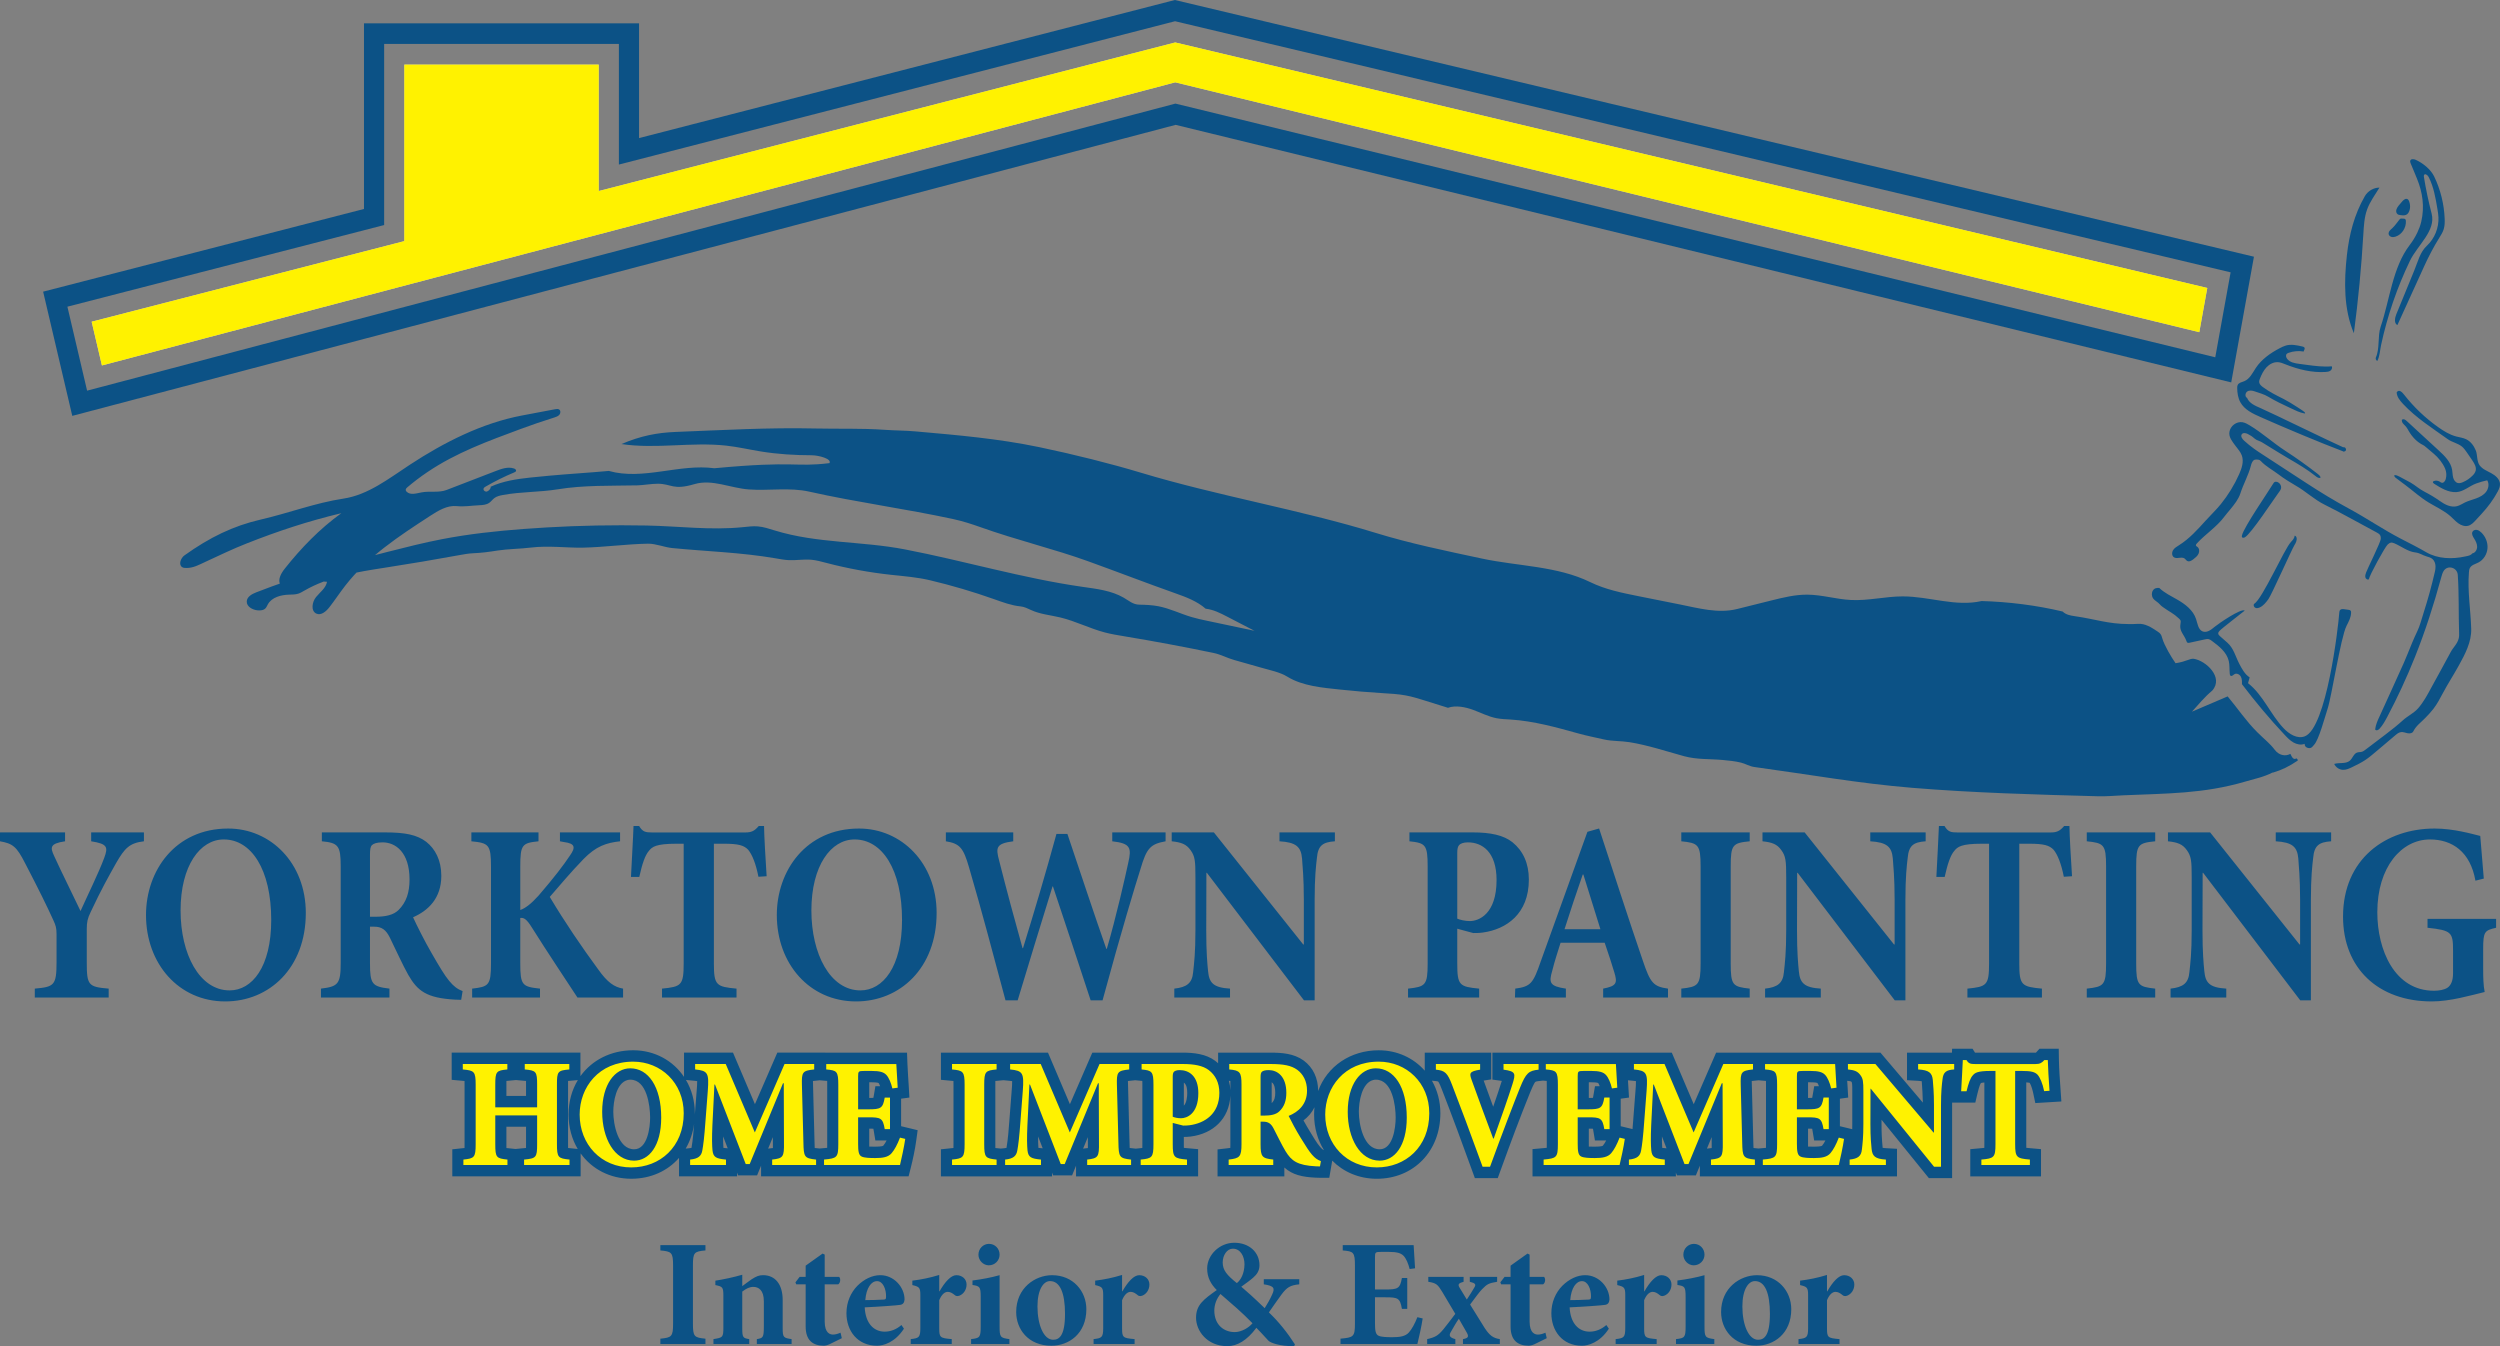
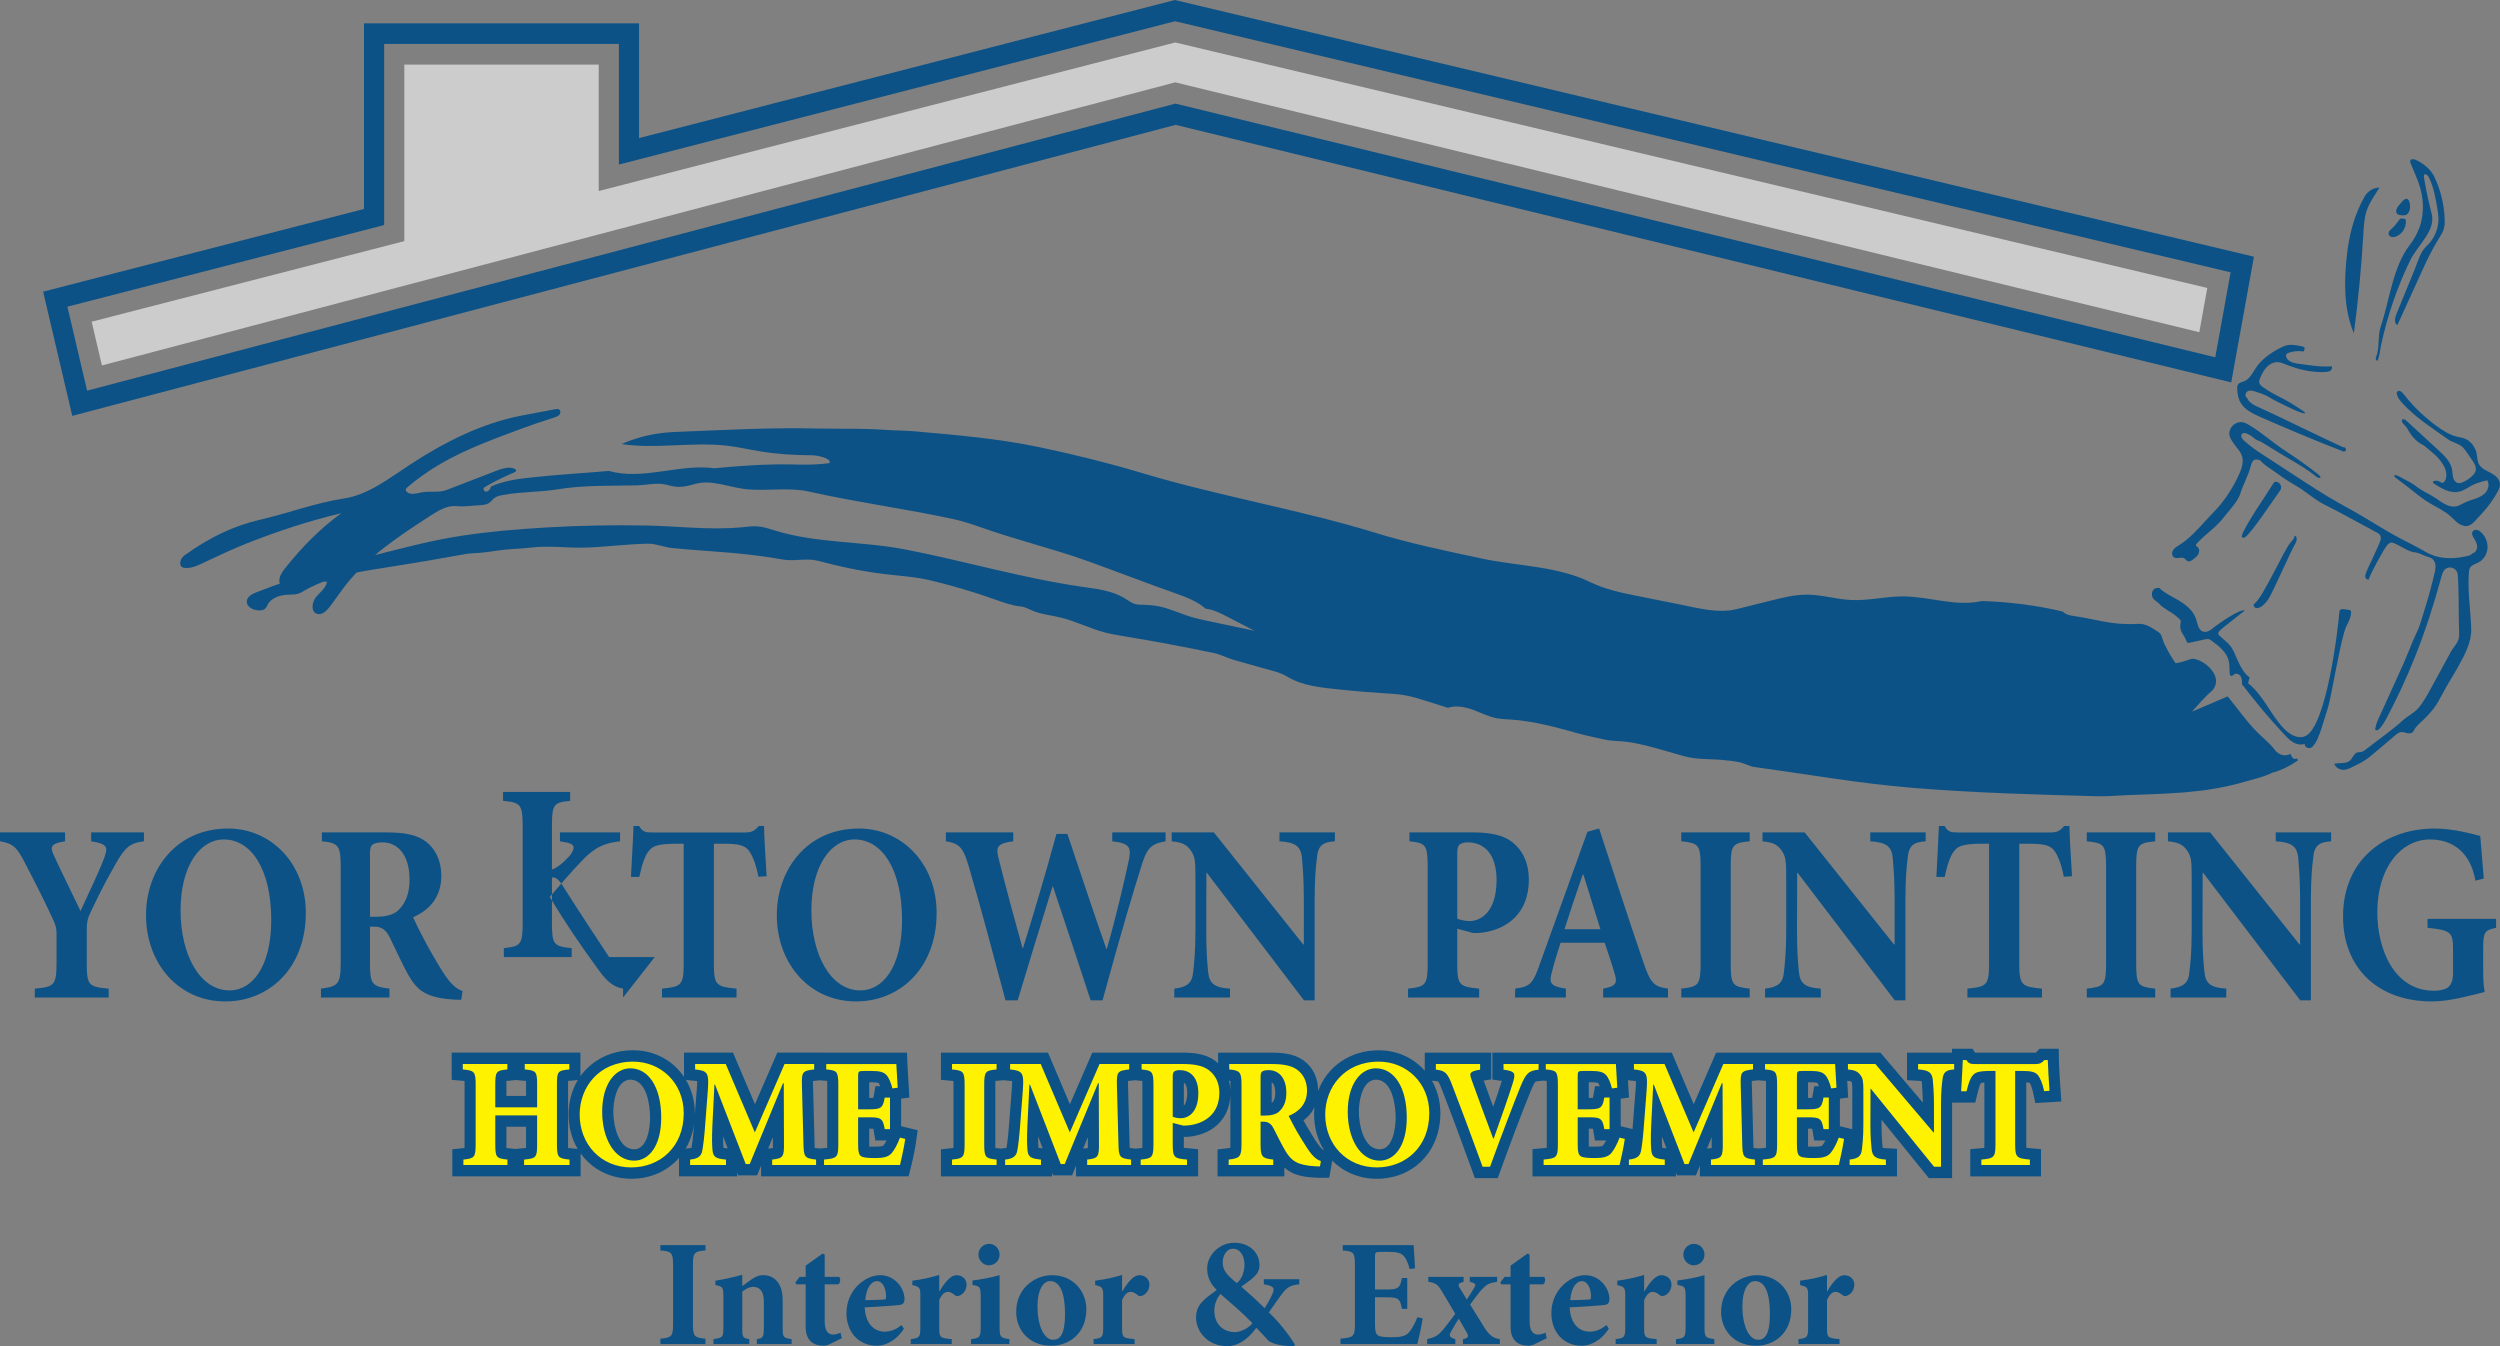
<svg xmlns="http://www.w3.org/2000/svg" width="100%" height="100%" viewBox="0 0 832 448" version="1.1" xml:space="preserve" style="fill-rule:evenodd;clip-rule:evenodd;stroke-linejoin:round;stroke-miterlimit:2;">
  <rect x="0" y="0" width="832" height="448" fill="#808080" stroke="none" />
  <path d="M767.003,247.544c-1.196,0.479 -2.585,0.203 -3.712,-0.429c-1.128,-0.631 -2.049,-1.587 -2.94,-2.534c-5.083,-5.397 -9.723,-10.977 -14.23,-16.886c0.021,-0.86 0.034,-1.764 -0.371,-2.513c-0.406,-0.753 -1.389,-1.25 -2.113,-0.816c-0.433,0.263 -0.896,0.818 -1.306,0.522c-0.188,-0.135 -0.236,-0.392 -0.261,-0.625c-0.156,-1.426 -0.012,-2.891 -0.337,-4.284c-0.687,-2.933 -3.247,-4.943 -5.637,-6.702c-0.316,-0.233 -0.641,-0.468 -1.015,-0.561c-0.435,-0.109 -0.889,-0.014 -1.329,0.082c-1.691,0.368 -3.38,0.734 -5.071,1.102c-0.222,0.048 -0.467,0.094 -0.669,-0.015c-0.211,-0.118 -0.309,-0.37 -0.39,-0.603c-0.625,-1.823 -2.154,-3.068 -2.034,-4.995c0.121,-1.999 0.76,-1.493 -1.707,-3.531c-1.032,-0.852 -4.253,-2.567 -5.09,-3.612c-0.637,-0.799 -1.686,-1.187 -2.254,-2.036c-0.5,-0.745 -0.53,-1.79 -0.072,-2.563c0.461,-0.768 1.277,-0.982 2.152,-0.87c1.721,1.654 3.907,2.684 5.965,3.864c2.655,1.518 5.304,3.527 6.267,6.479c0.499,1.54 0.712,3.519 2.188,4.118c1.379,0.563 2.821,-0.54 3.967,-1.507c1.145,-0.967 8.819,-6.284 10.047,-5.426c-0.847,0.738 -7.676,5.92 -8.411,6.771c-0.202,0.233 -0.411,0.495 -0.415,0.804c-0.005,0.394 0.311,0.703 0.602,0.96c0.807,0.708 1.611,1.415 2.416,2.123c2.147,1.89 2.71,4.618 4.053,7.169c0.873,1.666 1.815,3.405 3.387,4.4c-0.179,0.647 -0.358,1.291 -0.536,1.934c4.99,3.899 7.438,10.315 11.789,14.948c1.863,1.98 4.594,3.713 7.106,2.737c7.199,-2.784 11.138,-36.259 11.452,-40.984c0.023,-0.385 0.06,-0.812 0.33,-1.086c0.335,-0.34 0.878,-0.298 1.345,-0.233c0.454,0.063 0.912,0.124 1.366,0.19c0.309,0.043 0.662,0.113 0.816,0.389c0.075,0.137 0.089,0.303 0.091,0.46c0.028,1.602 -0.795,3.072 -1.514,4.493c-1.948,3.865 -4.938,23.484 -6.304,27.603c-0.889,2.691 -2.928,10.407 -4.507,12.001c-0.264,0.268 -0.463,0.605 -0.763,0.831c-0.901,0.682 -2.555,-0.041 -2.351,-1.169m12.694,-97.369c-7.472,-2.83 -19.66,-7.936 -27.492,-11.419c-2.535,-1.126 -5.243,-2.408 -6.606,-4.871c-0.786,-1.415 -1.029,-3.083 -1.057,-4.709c-0.004,-0.348 0.003,-0.712 0.147,-1.03c0.373,-0.814 1.411,-0.956 2.225,-1.297c1.806,-0.754 2.738,-2.735 3.822,-4.394c1.87,-2.861 4.931,-5.005 7.928,-6.56c0.681,-0.353 1.366,-0.707 2.102,-0.914c1.791,-0.499 3.689,-0.081 5.499,0.342c0.321,0.076 0.717,0.232 0.736,0.57c0.02,0.385 -0.266,0.714 -0.335,1.093c-1.675,-0.29 -3.421,-0.137 -5.021,0.435c-0.236,0.085 -0.481,0.185 -0.648,0.379c-0.39,0.449 -0.183,1.178 0.186,1.644c0.928,1.178 2.543,1.454 4.012,1.648c0.829,0.111 1.663,0.22 2.495,0.333c2.755,0.366 5.539,0.732 8.307,0.479c0.275,0.486 0.009,1.141 -0.445,1.463c-0.451,0.32 -1.024,0.386 -1.572,0.42c-4.551,0.29 -9.097,-0.833 -13.347,-2.523c-0.834,-0.331 -1.68,-0.69 -2.574,-0.738c-1.416,-0.072 -2.786,0.668 -3.769,1.711c-0.981,1.048 -1.625,2.373 -2.165,3.712c-0.163,0.408 -0.321,0.839 -0.266,1.274c0.091,0.712 0.708,1.213 1.278,1.631c2.159,1.591 4.537,2.774 6.93,3.96c0.921,0.455 3.441,1.981 4.356,2.602c0.857,0.581 1.721,1.067 2.525,1.726c0.149,0.127 0.286,0.408 0.103,0.477c-1.728,-0.283 -3.302,-1.117 -4.897,-1.859c-2.461,-1.145 -4.997,-2.349 -7.293,-3.736c-1.387,-0.838 -3,-1.245 -4.526,-1.783c-0.8,-0.283 -1.741,-0.423 -2.45,0.052c-0.705,0.475 -0.831,1.774 -0.057,2.125c0.694,1.792 2.727,2.632 4.462,3.39c4.131,1.807 23.276,11.182 27.407,12.991c0.312,0.133 0.488,-0.052 0.745,0.17c0.259,0.222 0.41,0.608 0.268,0.919c-0.142,0.313 -0.827,0.575 -1.013,0.287m45.522,4.69c0.953,1.276 2.511,1.868 3.895,2.621c1.384,0.754 2.782,1.931 2.88,3.534c0.055,0.886 -0.307,1.74 -0.721,2.519c-1.442,2.715 -3.33,5.223 -5.406,7.474c-0.637,0.69 -1.272,1.381 -1.911,2.073c-0.733,0.797 -1.526,1.629 -2.562,1.896c-1.111,0.288 -2.293,-0.146 -3.237,-0.807c-0.945,-0.667 -1.717,-1.551 -2.581,-2.323c-2.131,-1.908 -4.777,-3.09 -7.22,-4.557c-2.832,-1.705 -5.135,-3.832 -7.788,-5.82c-1.061,-0.797 -2.125,-1.596 -3.19,-2.393c-0.314,-0.235 -0.665,-0.592 -0.527,-0.962c0.623,-0.052 1.219,0.248 1.776,0.54c1.223,0.64 2.447,1.282 3.65,1.964c1.444,0.82 2.75,2.057 4.48,2.954c1.824,0.941 3.572,1.962 5.247,3.166c1.668,1.199 3.712,2.225 5.694,1.713c0.944,-0.244 1.769,-0.814 2.649,-1.241c1.203,-0.581 2.507,-0.897 3.756,-1.363c1.251,-0.463 2.488,-1.119 3.293,-2.199c0.808,-1.08 1.077,-2.671 0.35,-3.81c-1.228,0.268 -2.44,0.614 -3.625,1.041c-2.278,0.821 -4.25,2.769 -6.663,2.891c-2.656,0.14 -5.103,-1.345 -7.365,-2.778c-0.241,-0.148 -0.513,-0.409 -0.394,-0.67c0.057,-0.125 0.192,-0.192 0.318,-0.24c0.633,-0.224 1.359,-0.146 1.93,0.211c0.208,0.129 0.403,0.296 0.644,0.355c0.655,0.157 1.18,-0.579 1.363,-1.243c0.321,-1.152 0.234,-2.417 -0.241,-3.512c-0.827,-1.901 -2.243,-3.625 -3.81,-4.946c-0.887,-0.749 -1.774,-1.496 -2.658,-2.243c-0.271,-0.224 -0.541,-0.455 -0.857,-0.605c-1.911,-0.915 -3.543,-2.622 -4.643,-4.468c-0.366,-0.618 -0.696,-1.274 -1.175,-1.809c-0.284,-0.32 -0.619,-0.595 -0.878,-0.936c-0.259,-0.347 -0.435,-0.791 -0.334,-1.213c0.676,-0.372 1.139,0.002 1.709,0.529c3.504,3.224 7.005,6.449 10.509,9.675c1.963,1.808 4.042,3.819 4.498,6.482c0.144,0.838 0.117,1.703 0.325,2.526c0.206,0.823 0.733,1.643 1.54,1.848c0.559,0.142 1.146,-0.035 1.679,-0.257c1.192,-0.498 2.29,-1.237 3.211,-2.157c0.483,-0.486 0.935,-1.05 1.086,-1.727c0.257,-1.163 -0.415,-2.303 -1.07,-3.288c-0.626,-0.944 -1.267,-1.881 -1.918,-2.808c-0.472,-0.677 -0.96,-1.354 -1.59,-1.881c-1.373,-1.139 -3.266,-1.415 -4.714,-2.454c-5.094,-3.653 -10.605,-7.124 -14.892,-11.742c-1.019,-1.097 -2.078,-2.358 -2.119,-3.871c0.373,-0.461 0.74,-0.622 1.26,-0.352c0.525,0.27 0.9,0.755 1.267,1.221c3.236,4.113 7.053,7.742 11.299,10.744c1.861,1.318 3.838,2.53 6.029,3.105c1.104,0.29 2.259,0.42 3.288,0.919c1.483,0.721 2.544,2.153 3.176,3.703c0.63,1.553 0.293,3.634 1.288,4.971m-60.92,24.099c0.192,0.874 -0.273,1.747 -0.736,2.506c-0.937,1.54 -7.593,16.493 -8.654,17.947c-0.784,1.073 -1.646,2.162 -2.835,2.724c-0.463,0.22 -1.008,0.353 -1.475,0.146c-0.47,-0.207 -0.759,-0.86 -0.454,-1.281c2.784,-1.661 10.032,-18.223 12.257,-20.609c0.566,-0.605 1.216,-1.265 1.23,-2.103c0.339,-0.033 0.594,0.331 0.667,0.67m-18.125,-0.161c0.201,0.272 0.623,0.172 0.919,0.016c2.007,-1.076 9.793,-12.942 11.168,-14.781c0.339,-0.456 0.722,-0.908 0.857,-1.464c0.257,-1.049 -0.623,-2.222 -1.68,-2.242c-0.155,-0.002 -0.316,0.017 -0.458,0.091c-0.206,0.111 -0.337,0.327 -0.46,0.532c-1.446,2.425 -9.737,14.434 -10.385,17.197c-0.053,0.22 -0.092,0.471 0.039,0.651m49.955,-102.836c-0.295,0.268 -0.614,0.518 -0.855,0.834c-0.245,0.32 -0.407,0.727 -0.332,1.126c0.09,0.457 0.491,0.805 0.933,0.927c0.44,0.12 0.909,0.048 1.347,-0.089c2.12,-0.671 3.593,-2.972 3.453,-5.236c-0.013,-0.203 -0.041,-0.42 -0.183,-0.564c-0.124,-0.124 -0.307,-0.166 -0.479,-0.189c-0.289,-0.042 -0.577,-0.055 -0.868,-0.04c-0.092,0.005 -0.188,0.011 -0.275,0.048c-0.124,0.055 -0.22,0.164 -0.31,0.268c-0.809,0.978 -1.503,2.062 -2.431,2.915m1.393,-6.222c-0.156,0.516 -0.08,1.147 0.326,1.496c0.302,0.261 0.715,0.32 1.104,0.368c0.729,0.091 1.54,0.161 2.122,-0.29c0.22,-0.172 0.387,-0.403 0.522,-0.644c0.431,-0.771 0.557,-1.686 0.436,-2.554c-0.09,-0.636 -0.323,-1.827 -1.082,-1.945c-0.706,-0.106 -1.375,0.712 -1.778,1.187c-0.584,0.697 -1.379,1.487 -1.65,2.382m-5.254,39.055c-1.043,3.072 -0.234,7.2 -1.576,10.145c-0.198,0.436 0.041,1.021 0.485,1.183c0.841,-1.686 0.846,-3.458 1.247,-5.306c2.085,-9.661 5.302,-19.066 9.567,-27.947c2.552,-5.323 8.741,-10.039 7.254,-15.772c-1.045,-4.025 -1.902,-8.101 -2.566,-12.209c-0.032,-0.218 -0.064,-0.453 0.039,-0.645c0.327,-0.601 1.2,0.011 1.514,0.616c1.685,3.262 2.315,6.967 2.924,10.603c0.154,0.926 0.31,1.855 0.358,2.794c0.181,3.544 -1.272,7.139 -3.843,9.523c-2.282,2.114 -2.988,5.266 -4.177,8.173c-1.994,4.862 -3.985,9.721 -5.981,14.581c-0.511,1.252 -0.848,3.05 0.337,3.66c2.965,-6.517 5.932,-13.031 8.9,-19.547c1.489,-3.27 3.176,-6.517 5.078,-9.556c0.559,-0.891 1.12,-1.792 1.432,-2.8c0.353,-1.139 0.371,-2.353 0.323,-3.544c-0.193,-4.843 -1.384,-9.639 -3.476,-13.985c-1.16,-2.405 -3.758,-4.48 -6.15,-5.571c-0.64,-0.29 -1.616,-0.388 -1.827,0.292c-0.094,0.302 0.03,0.622 0.152,0.914l2.053,4.968c1.936,4.675 2.598,9.441 1.464,14.383c-0.293,1.282 -0.763,2.515 -1.329,3.697c-0.694,1.446 -1.538,2.817 -2.509,4.084c-5.729,7.464 -6.65,18.304 -9.693,27.266m-8.902,2.107c1.453,-10.945 2.507,-21.948 3.157,-32.974c0.165,-2.797 0.312,-5.641 1.27,-8.264c0.955,-2.615 2.656,-4.858 4.092,-7.229c-1.954,0.003 -3.872,1.128 -4.867,2.852c-3.485,6.049 -5.21,12.709 -5.976,19.687c-0.96,8.728 -1.072,17.862 2.324,25.928m-1.563,58.404c-4.981,-2.691 -9.507,-5.459 -14.262,-8.557c-4.803,-3.133 -9.61,-6.266 -14.415,-9.399c-1.001,-0.651 -2.003,-1.304 -2.974,-2.005c-1.157,-0.838 -2.273,-1.742 -3.334,-2.711c-0.601,-0.55 -1.229,-1.443 -0.757,-2.111c0.415,-0.588 1.309,-0.425 1.951,-0.122c0.818,0.385 1.581,0.894 2.254,1.506c0.743,0.677 1.68,0.773 2.53,1.296c0.511,0.315 1.027,0.631 1.54,0.947c1.191,0.734 2.385,1.467 3.579,2.203c1.18,0.725 2.266,1.396 3.465,2.09c3.212,1.866 6.436,3.741 9.342,6.075c0.456,0.368 1.088,0.76 1.567,0.424c-0.069,-0.498 -0.486,-0.858 -0.877,-1.165c-3.52,-2.747 -7.154,-5.345 -10.894,-7.772c-4.019,-2.611 -7.667,-5.946 -11.771,-8.417c-0.774,-0.466 -1.576,-0.928 -2.463,-1.074c-1.955,-0.322 -4.017,1.209 -4.326,3.21c-0.278,1.78 0.953,3.222 2.018,4.654c0.766,1.032 1.675,1.993 2.111,3.21c0.722,2.02 -0.019,4.267 -0.894,6.226c-1.588,3.565 -3.636,6.915 -6.077,9.935c-1.602,1.983 -3.373,3.629 -5.075,5.521c-2.693,2.99 -5.429,6.016 -8.813,8.148c-0.729,0.459 -1.515,0.899 -1.989,1.626c-0.477,0.729 -0.506,1.853 0.181,2.373c1.006,0.756 2.608,-0.281 3.627,0.462c0.321,0.235 0.527,0.62 0.876,0.812c0.669,0.368 1.464,-0.127 2.069,-0.599c0.657,-0.516 1.34,-1.06 1.695,-1.829c0.353,-0.768 0.257,-1.824 -0.435,-2.292c-0.156,-0.107 -0.346,-0.19 -0.422,-0.364c-0.11,-0.257 0.087,-0.536 0.275,-0.74c2.913,-3.173 6.659,-5.52 9.219,-8.997c0.618,-0.838 1.377,-1.674 2.03,-2.482c1.299,-1.6 2.628,-3.252 3.261,-5.229c1.008,-3.129 2.674,-6.003 3.49,-9.192c0.098,-0.375 0.192,-0.762 0.387,-1.096c0.355,-0.609 0.637,-0.951 1.329,-0.934c0.69,0.016 1.132,-0.004 1.601,0.512c1.591,1.751 4.233,3.155 6.061,4.57c1.414,1.095 3.882,2.658 5.436,3.534c3.418,1.918 6.186,4.659 9.722,6.409c5.917,2.933 11.448,6.131 17.284,9.221c0.472,0.25 0.976,0.529 1.222,1.014c0.176,0.353 0.19,0.76 0.178,1.154c-0.029,1.069 -4.541,10.133 -4.871,11.148c-0.168,0.509 -0.376,1.043 -0.273,1.572c0.105,0.531 0.688,0.995 1.153,0.74c0.256,-1.372 5.284,-10.655 6.294,-11.598c0.321,-0.301 0.695,-0.577 1.128,-0.625c0.373,-0.044 0.742,0.087 1.088,0.233c2.362,0.993 4.471,2.763 7.007,3.039c1.446,0.155 2.386,0.941 3.786,1.337c0.673,0.192 1.372,0.394 1.902,0.86c0.682,0.595 0.987,1.546 1.005,2.463c0.014,0.622 -0.089,1.236 -0.231,1.841c-1.068,4.629 -2.326,9.206 -3.781,13.723c-0.655,2.03 -1.166,4.2 -2.115,6.134c-0.969,1.977 -2.346,5.31 -3.151,7.361c-0.811,2.079 -1.746,4.106 -2.676,6.133c-2.264,4.925 -4.351,9.723 -6.645,14.635c-0.662,1.422 -1.336,2.878 -1.492,4.444c0.371,0.503 1.05,0.187 1.467,-0.272c1.074,-1.178 1.851,-2.6 2.601,-4.017c3.393,-6.421 6.45,-13.029 9.151,-19.785c3.522,-8.817 6.279,-17.413 8.779,-26.59c0.192,-0.705 0.387,-1.424 0.763,-2.051c0.018,-0.03 0.039,-0.063 0.057,-0.093c1.336,-2.06 4.519,-1.115 4.682,1.35c0.442,6.655 0.217,12.682 0.433,19.076c0.025,0.684 0.046,1.376 -0.117,2.038c-0.468,1.894 -1.84,2.968 -2.716,4.633c-2.011,3.836 -4.392,8.006 -6.445,11.82c-1.286,2.391 -2.585,4.805 -4.363,6.834c-1.435,1.636 -3.476,2.533 -5.076,3.998c-3.231,2.959 -8.249,6.531 -12.373,9.715c-0.39,0.304 -0.795,0.611 -1.27,0.748c-0.531,0.153 -1.113,0.075 -1.629,0.273c-1.102,0.424 -1.439,1.857 -2.326,2.649c-1.368,1.222 -3.508,0.579 -5.245,1.124c0.509,1.106 1.634,1.887 2.825,1.961c1.121,0.072 2.191,-0.433 3.204,-0.923c1.455,-0.707 2.915,-1.417 4.269,-2.312c1.203,-0.795 2.307,-1.731 3.412,-2.66c2.197,-1.862 4.397,-3.721 6.597,-5.581c0.573,-0.485 1.189,-0.99 1.927,-1.082c0.733,-0.093 1.441,0.235 2.165,0.381c0.722,0.144 1.62,0.018 1.948,-0.655c0.891,-1.822 2.514,-2.935 3.911,-4.383c0.94,-0.966 1.879,-1.937 2.707,-3.011c1.264,-1.635 2.241,-3.481 3.212,-5.317c1.595,-3.019 3.593,-6.096 5.243,-9.083c2.122,-3.836 4.308,-7.921 4.175,-12.325c-0.193,-6.364 -1.263,-12.454 -0.756,-18.798c0.036,-0.473 0.084,-0.958 0.293,-1.38c0.529,-1.061 1.842,-1.344 2.878,-1.882c1.714,-0.892 2.864,-2.769 3.009,-4.731c0.142,-1.959 -0.685,-3.947 -2.097,-5.277c-0.417,-0.392 -0.9,-0.74 -1.457,-0.834c-0.557,-0.094 -1.194,0.128 -1.453,0.642c-0.362,0.719 0.128,1.559 0.557,2.236c0.527,0.832 1.001,1.755 0.999,2.746c-0.002,0.988 -0.63,2.038 -1.588,2.188c-0.564,0.749 -1.448,0.831 -2.353,1.03c-4.363,0.962 -9.143,0.844 -13.018,-1.418c-2.713,-1.583 -5.632,-3.037 -8.419,-4.48c-5.868,-3.04 -11.395,-6.843 -17.213,-9.987" style="fill:#0c5286;fill-rule:nonzero;" />
  <path d="M698.168,264.996c-20.632,-0.562 -41.275,-1.121 -61.847,-2.813c-17.697,-1.457 -33.373,-4.307 -52.531,-6.932c-1.517,-0.205 -2.881,-1.076 -4.368,-1.446c-1.984,-0.494 -4.028,-0.686 -6.063,-0.877c-4.496,-0.421 -8.581,-0.083 -12.942,-1.281c-5.999,-1.648 -11.936,-3.642 -18.086,-4.644c-2.839,-0.463 -5.745,-0.283 -8.515,-0.914c-2.88,-0.655 -5.786,-1.226 -8.636,-2.02c-7.344,-2.051 -14.752,-4.096 -22.348,-4.601c-1.627,-0.104 -3.268,-0.144 -4.872,-0.464c-2.674,-0.531 -5.137,-1.822 -7.702,-2.762c-2.566,-0.941 -5.799,-1.607 -8.372,-0.686c-2.468,-0.775 -4.936,-1.546 -7.404,-2.319c-2.188,-0.686 -4.383,-1.376 -6.636,-1.794c-2.555,-0.477 -5.16,-0.605 -7.752,-0.766c-4.72,-0.29 -9.436,-0.686 -14.138,-1.191c-5.774,-0.616 -12.442,-1.152 -17.504,-4.27c-2.532,-1.559 -5.756,-2.153 -8.602,-2.985c-3.027,-0.884 -6.065,-1.733 -9.104,-2.582c-2.424,-0.679 -4.418,-1.838 -6.881,-2.349c-9.819,-2.038 -19.674,-3.88 -29.564,-5.522c-2.23,-0.37 -4.461,-0.731 -6.647,-1.308c-5.023,-1.322 -9.718,-3.762 -14.771,-4.977c-3.256,-0.782 -6.673,-1.058 -9.727,-2.465c-1.141,-0.524 -2.262,-1.097 -3.508,-1.217c-3.027,-0.294 -5.917,-1.382 -8.79,-2.401c-6.952,-2.463 -14.028,-4.553 -21.191,-6.262c-4.4,-1.049 -8.508,-1.354 -12.999,-1.837c-7.328,-0.789 -14.597,-2.123 -21.735,-3.996c-1.638,-0.431 -3.281,-0.89 -4.97,-1.036c-2.456,-0.213 -4.926,0.248 -7.39,0.137c-1.542,-0.07 -3.068,-0.361 -4.592,-0.625c-11.31,-1.948 -22.822,-2.279 -34.24,-3.394c-2.679,-0.261 -5.442,-1.502 -8.133,-1.457c-7.075,0.122 -14.518,1.176 -21.592,1.32c-5.348,0.111 -11.507,-0.749 -17.394,-0.02c-3.428,0.427 -7.616,0.442 -11.026,0.978c-3.057,0.481 -5.165,0.771 -8.254,0.912c-1.448,0.068 -2.878,0.327 -4.303,0.586c-8.453,1.539 -16.381,2.891 -24.874,4.204c-9.252,1.43 -18.743,2.937 -26.892,7.648c-0.65,0.377 -1.297,0.776 -2.009,1.004c-0.974,0.314 -2.017,0.29 -3.039,0.325c-2.72,0.091 -5.783,0.844 -7.112,3.276c-0.227,0.414 -0.399,0.869 -0.711,1.222c-0.66,0.74 -1.764,0.829 -2.738,0.723c-1.682,-0.186 -3.629,-1.252 -3.545,-2.979c0.078,-1.567 1.744,-2.456 3.176,-3.015c14.031,-5.489 28.888,-9.698 43.464,-13.401c6.104,-1.552 12.213,-3.105 18.393,-4.298c8.882,-1.715 17.885,-2.684 26.899,-3.37c2.645,-0.198 5.291,-0.377 7.94,-0.529c11.033,-0.636 22.089,-0.845 33.141,-0.634c10.747,0.207 21.454,1.648 32.199,0.538c1.615,-0.165 3.235,-0.377 4.853,-0.248c1.946,0.154 3.82,0.792 5.69,1.369c14.065,4.326 28.821,3.499 43.257,6.284c19.789,3.816 39.211,9.623 59.156,12.471c4.679,0.668 9.521,1.217 13.64,3.583c1.863,1.067 3.108,2.308 5.241,2.345c2.131,0.035 4.269,0.124 6.363,0.529c3.795,0.738 7.319,2.495 11.029,3.595c1.684,0.503 3.407,0.869 5.128,1.232c5.266,1.113 10.531,2.225 15.797,3.34c-3.045,-1.578 -6.09,-3.155 -9.133,-4.733c-2.338,-1.209 -4.521,-2.31 -7.122,-2.622c-2.871,-2.51 -6.512,-3.866 -10.08,-5.127c-9.759,-3.451 -19.399,-7.187 -29.133,-10.697c-11.359,-4.097 -23.251,-6.873 -35.902,-11.373c-2.635,-0.936 -5.678,-1.931 -8.788,-2.606c-15.882,-3.447 -32.142,-5.587 -48.001,-9.151c-6.574,-1.474 -13.421,-0.246 -20.132,-0.736c-6.091,-0.444 -12.186,-3.51 -18.05,-1.777c-7.229,2.141 -7.577,-0.093 -12.218,-0.119c-1.968,-0.011 -5.103,0.505 -6.755,0.54c-9.099,0.187 -17.9,-0.103 -26.628,1.323c-6.013,0.984 -12.163,0.764 -18.151,1.879c-1.003,0.187 -2.041,0.405 -2.862,1.023c-0.616,0.464 -1.07,1.13 -1.7,1.577c-0.962,0.679 -2.197,0.764 -3.366,0.818c-2.621,0.116 -4.835,0.551 -7.447,0.286c-3.199,-0.327 -6.189,1.511 -8.902,3.272c-10.227,6.645 -20.653,13.47 -28.194,23.168c-1.815,2.334 -3.446,4.816 -5.256,7.154c-1.091,1.413 -2.785,2.913 -4.391,2.177c-1.904,-0.871 -1.432,-3.873 -0.096,-5.51c1.338,-1.64 3.286,-2.981 3.652,-5.082c-2.992,-0.292 -6.049,0.124 -8.863,1.208c-1.118,0.429 -2.218,0.969 -3.405,1.109c-1.187,0.141 -2.523,-0.207 -3.192,-1.222c-1.097,-1.663 0.129,-3.864 1.364,-5.423c5.533,-6.985 11.679,-13.312 18.863,-18.496c-11.077,2.654 -20.907,5.888 -31.523,10.076c-4.806,1.897 -8.875,3.882 -13.667,6.092c-2.128,0.984 -4.074,2.099 -6.409,2.066c-0.483,-0.006 -0.996,-0.021 -1.402,-0.289c-1.265,-0.834 -0.449,-3.02 0.784,-3.902c8.437,-6.028 16.232,-9.815 25.448,-11.939c9.219,-2.123 18.157,-5.55 27.504,-6.963c8.206,-1.241 15.091,-6.693 22.076,-11.272c11.358,-7.448 24.007,-13.864 37.274,-16.372c3.692,-0.701 7.383,-1.398 11.072,-2.095c0.47,-0.089 0.997,-0.163 1.378,0.127c0.508,0.389 0.43,1.243 0.013,1.728c-0.417,0.488 -1.056,0.701 -1.659,0.893c-4.026,1.271 -7.353,2.393 -11.312,3.865c-10.823,4.023 -21.32,7.816 -30.93,14.302c-2.305,1.554 -4.526,3.237 -6.654,5.038c-0.296,0.248 -0.617,0.57 -0.571,0.96c0.025,0.209 0.154,0.387 0.3,0.533c1.247,1.252 3.284,0.54 5,0.224c2.787,-0.518 5.674,0.212 8.325,-0.809c5.451,-2.101 10.9,-4.2 16.352,-6.301c1.947,-0.751 4.09,-1.507 6.063,-0.832c0.357,0.122 0.76,0.409 0.678,0.784c-0.06,0.27 -0.342,0.407 -0.589,0.511c-3.277,1.368 -6.466,2.948 -9.544,4.727c-0.263,0.15 -0.543,0.325 -0.657,0.612c-0.241,0.605 0.55,1.239 1.148,1.01c0.598,-0.228 1.283,-0.938 1.2,-1.585c4.063,-1.868 8.54,-2.536 12.967,-3.024c2.212,-0.244 4.427,-0.446 6.641,-0.649c6.563,-0.598 13.137,-0.98 19.699,-1.578c11.386,3.218 23.428,-2.452 35.139,-0.895c27.488,-2.571 26.372,-0.27 38.29,-1.698c0.898,-1.435 -3.623,-2.619 -5.937,-2.624c-5.635,-0.011 -11.276,-0.355 -16.842,-1.256c-3.87,-0.627 -7.701,-1.524 -11.599,-1.953c-11.576,-1.267 -23.322,1.206 -34.841,-0.518c6.264,-2.698 11.821,-3.795 18.056,-4.037c15.561,-0.605 31.058,-1.506 46.475,-1.147c7.708,0.178 15.412,-0.109 23.102,0.442c3.38,0.244 6.824,0.222 10.197,0.522c14.044,1.248 27.444,2.376 41.259,5.252c11.377,2.371 23.925,5.523 33.595,8.445c25.705,7.764 53.472,12.423 78.176,20.046c11.641,3.59 23.586,6.026 35.483,8.578c11.956,2.565 25.066,2.456 36.083,7.849c5.032,2.46 10.57,3.577 16.04,4.672l13.723,2.743c6.359,1.272 12.8,3.096 19.097,1.527c3.785,-0.943 7.571,-1.886 11.358,-2.831c3.951,-0.984 7.952,-1.975 12.021,-1.946c4.886,0.035 9.656,1.539 14.535,1.779c5.747,0.283 11.452,-1.196 17.206,-1.198c8.884,-0.004 17.571,3.523 26.241,1.548c8.855,0.233 18.375,1.42 26.996,3.492c1.022,1.041 2.548,1.335 3.978,1.537c6.862,0.971 11.131,2.62 18.063,2.635c0.949,0.002 2.083,-0 3.027,-0.074c2.33,-0.181 4.473,1.184 6.425,2.495c0.408,0.272 0.82,0.555 1.104,0.956c0.292,0.411 0.422,0.914 0.562,1.4c0.683,2.36 2.999,6.248 4.406,8.247c3.607,-0.525 4.794,-1.668 6.109,-1.461c3.96,0.625 10.009,6.142 6.114,10.564c-2.697,2.26 -4.384,4.441 -6.776,7.034c3.962,-1.696 7.924,-3.392 11.888,-5.092c3.311,3.958 6.194,8.288 9.851,11.914c2.601,2.58 4.072,3.561 5.877,5.926c1.261,1.648 3.357,2.279 5.156,1.287c0.486,1.071 1.065,2.168 1.998,1.471c0.417,0.51 0.763,0.534 0.225,0.902c-2.674,1.813 -5.053,2.989 -8.137,3.897c0.004,0.091 0.043,-0.192 0.048,-0.102c-2.912,1.528 -6.084,2.153 -9.23,3.076c-13.829,4.05 -25.953,3.912 -40.483,4.546c-2.873,0.128 -5.616,0.396 -8.492,0.318" style="fill:#0c5286;fill-rule:nonzero;" />
  <path d="M737.237,118.91l-346.056,-84.432l-362.196,95.534l-6.555,-27.949l105.417,-27.167l-0,-60.27l78.121,0l0,40.137l185.085,-47.698l351.296,83.57l-5.112,28.275Zm-346.246,-118.91l-178.314,45.954l0,-38.197l-91.542,0l-0,61.787l-106.78,27.52l9.697,41.337l367.191,-96.849l351.308,85.712l7.564,-41.833l-359.124,-85.431Z" style="fill:#0c5286;fill-rule:nonzero;" />
  <path d="M734.583,95.835l-2.658,14.722l-340.81,-83.154l-357.197,94.217l-3.416,-14.559l104.056,-26.815l-0,-58.756l64.698,-0l-0,42.083l191.859,-49.444l343.468,81.706Z" style="fill:#cdcccc;fill-rule:nonzero;" />
-   <path d="M199.257,21.489l-64.701,-0l0,58.756l-104.053,26.817l3.414,14.557l357.198,-94.215l340.808,83.152l2.661,-14.722l-343.469,-81.706l-191.858,49.444l-0,-42.083Z" style="fill:#fff200;fill-rule:nonzero;" />
-   <path d="M47.898,277.021l-17.557,0l-0,2.962c5.566,0.868 5.618,2.013 4.356,5.486c-1.781,4.855 -5.685,12.772 -7.897,17.725c-2.971,-6.295 -6.152,-12.532 -8.778,-18.317c-1.382,-2.939 -1.382,-4.143 3.63,-4.894l-0,-2.962l-21.652,0l-0,2.962c4.2,0.751 5.513,1.678 8.398,7.382c4.459,8.568 7.291,14.329 9.365,18.909c0.761,1.677 1.054,2.487 1.054,4.62l0,9.273c0,7.76 -0.758,8.271 -7.241,8.846l0,2.959l24.59,0l-0,-2.959c-6.79,-0.575 -7.292,-1.086 -7.292,-8.846l0,-10.895c0,-2.427 0.241,-3.533 1.313,-5.782c3.696,-7.856 5.772,-11.448 8.501,-16.344c2.782,-4.795 4.354,-6.591 9.21,-7.163l-0,-2.962Zm28.024,-1.282c-17.605,0 -27.332,14.032 -27.332,28.778c-0,16.245 10.937,28.759 26.365,28.759c14.653,0 26.816,-11.114 26.816,-29.449c0,-16.64 -11.748,-28.088 -25.797,-28.088l-0.052,0Zm-1.432,3.632c9.14,-0 15.774,9.947 15.774,26.823c-0,15.613 -6.375,23.409 -13.84,23.409c-10.092,0 -16.329,-12.138 -16.329,-26.588c-0,-14.959 6.533,-23.644 14.342,-23.644l0.053,-0Zm79.464,50.47c-1.781,-0.693 -2.938,-1.559 -4.51,-3.454c-1.468,-1.778 -3.146,-4.561 -5.824,-9.218c-2.262,-3.869 -5.044,-9.453 -6.151,-11.9c4.996,-2.193 9.4,-6.258 9.4,-13.797c-0,-5.232 -2.074,-9.003 -5.012,-11.313c-3.075,-2.328 -6.929,-3.138 -13.769,-3.138l-20.978,0l0,2.962c5.513,0.513 6.274,1.5 6.274,8.29l0,32.29c0,7.009 -0.951,7.758 -6.567,8.45l-0,2.959l22.79,0l0,-2.959c-5.717,-0.692 -6.477,-1.441 -6.477,-8.391l-0,-12.216l1.466,-0c2.42,-0 3.836,1.028 5.099,3.534c2.227,4.517 4.216,9.02 6.184,12.512c3.043,5.271 5.978,7.699 15.586,8.23c0.864,-0 1.675,0.061 2.021,0.061l0.468,-2.902Zm-30.824,-24.751l-0,-20.705c-0,-1.679 0.137,-2.604 0.655,-3.12c0.552,-0.531 1.572,-0.928 3.543,-0.928c4.303,0 8.966,3.297 8.966,12.356c-0,4.285 -1.054,7.581 -3.646,10.146c-1.675,1.678 -4.354,2.251 -7.653,2.251l-1.865,0Zm84.23,26.882l0,-2.959c-2.935,-0.514 -5.165,-2.014 -8.293,-6.414c-5.426,-7.383 -11.145,-15.774 -16.104,-24.104c3.543,-4.065 6.792,-8.01 11.283,-12.649c4.113,-4.185 7.447,-5.35 12.113,-5.863l-0,-2.962l-20.009,0l-0,2.962l1.469,0.276c3.593,0.475 3.751,1.757 1.936,4.361c-2.282,3.418 -5.114,7.146 -10.541,13.464c-2.522,2.78 -4.459,4.241 -6.065,4.755l0,-14.389c0,-7.383 0.605,-7.895 6.065,-8.467l0,-2.962l-22.341,0l0,2.962c5.772,0.572 6.533,1.084 6.533,8.467l-0,32.135c-0,7.342 -0.761,7.797 -6.274,8.428l0,2.959l22.584,0l0,-2.959c-5.909,-0.631 -6.567,-1.086 -6.567,-8.428l0,-15.081c1.107,-0.177 2.074,0.298 3.786,3.059c5.373,8.547 11.695,17.981 15.237,23.409l15.188,0Zm47.776,-40.363c-0.346,-5.369 -0.811,-13.127 -0.864,-16.719l-1.762,0c-1.365,1.62 -2.385,2.151 -4.457,2.151l-31.016,0c-2.177,0 -3.178,-0.176 -4.338,-2.151l-1.865,0c-0.138,4.344 -0.552,10.638 -0.846,16.956l2.764,0c0.951,-4.282 1.918,-7.226 3.215,-8.687c1.07,-1.322 2.28,-2.369 9.138,-2.369l2.422,0l-0,39.852c-0,7.285 -0.798,7.74 -7.207,8.371l0,2.959l24.794,0l-0,-2.959c-6.719,-0.631 -7.532,-1.086 -7.532,-8.371l-0,-39.852l3.334,0c4.855,0 6.686,0.536 8.102,2.034c1.315,1.62 2.525,4.561 3.389,8.961l2.729,-0.176Zm30.721,-15.87c-17.605,0 -27.334,14.032 -27.334,28.778c-0,16.245 10.937,28.759 26.367,28.759c14.652,0 26.817,-11.114 26.817,-29.449c-0,-16.64 -11.751,-28.088 -25.797,-28.088l-0.053,0Zm-1.432,3.632c9.138,-0 15.774,9.947 15.774,26.823c0,15.613 -6.374,23.409 -13.84,23.409c-10.089,0 -16.329,-12.138 -16.329,-26.588c0,-14.959 6.533,-23.644 14.342,-23.644l0.053,-0Zm103.479,-2.35l-17.745,0l-0,2.962c6.081,0.692 6.48,2.131 5.323,7.163c-1.02,4.739 -4.042,18.123 -7.138,28.643l-0.154,-0c-4.303,-12.258 -8.604,-25.345 -12.958,-38.254l-3.645,0c-3.595,13.144 -7.431,26.055 -11.13,38.014l-0.155,0c-2.626,-9.373 -5.268,-19.205 -7.791,-29.15c-1.125,-4.285 -1.125,-5.665 4.699,-6.416l0,-2.962l-22.428,0l-0,2.962c4.613,0.751 5.822,2.131 7.706,8.665c4.356,14.883 8.052,28.994 12.147,44.273l4.044,0c3.696,-12.336 7.601,-24.948 11.593,-37.896l0.155,-0c4.354,12.948 8.346,25.164 12.544,37.896l3.957,0c6.43,-23.666 10.921,-38.371 12.596,-43.62c2.074,-7.128 3.371,-8.391 8.38,-9.318l-0,-2.962Zm56.346,0l-18.437,0l-0,2.962c5.566,0.337 7.138,1.854 7.502,5.665c0.154,2.427 0.603,6.316 0.603,13.836l-0,14.824l-0.207,0l-29.738,-37.287l-14.03,0l-0,2.962c3.146,0.337 4.855,0.927 6.272,2.941c1.471,2.033 1.624,3.531 1.624,9.04l0,17.666c0,7.459 -0.449,10.992 -0.761,13.894c-0.311,3.693 -2.124,5.034 -6.269,5.489l0,2.959l18.54,0l0,-2.959c-5.635,-0.335 -6.948,-1.957 -7.31,-5.843c-0.243,-2.548 -0.605,-6.081 -0.605,-13.54l0.051,-19.166l0.156,-0l32.329,42.457l3.543,0l-0,-33.457c-0,-7.52 0.449,-11.389 0.761,-13.995c0.362,-4.106 1.968,-5.21 5.976,-5.486l-0,-2.962Zm24.811,0l0,2.962c5.307,0.572 6.066,1.106 6.066,8.329l-0,32.293c-0,7.322 -0.759,7.777 -6.531,8.408l0,2.959l23.67,0l0,-2.959c-6.583,-0.631 -7.289,-1.086 -7.289,-8.408l0,-11.528l5.321,1.441c0.811,-0 2.021,-0 3.247,-0.177c7.761,-1.086 15.259,-6.178 15.259,-17.626c-0,-5.45 -1.971,-9.615 -5.479,-12.436c-2.938,-2.33 -7.291,-3.258 -13.183,-3.258l-21.081,0Zm15.916,6.772c0,-1.265 0.191,-2.132 0.656,-2.587c0.449,-0.472 1.418,-0.869 2.887,-0.869c4.716,0 9.537,3.12 9.537,12.535c-0,11.41 -5.981,13.659 -8.882,13.659c-1.624,0 -3.334,-0.415 -4.198,-0.81l0,-21.928Zm70.132,48.179l-0,-2.959c-4.854,-0.692 -5.873,-1.857 -8.396,-9.357c-4.959,-14.466 -9.677,-29.192 -14.532,-43.936l-3.887,1.106l-15.533,43.128c-2.523,7.322 -3.334,8.367 -8.485,9.059l-0.103,2.959l16.949,0l0,-2.959c-5.511,-0.81 -5.669,-2.035 -4.544,-5.922c0.848,-3.435 1.921,-6.573 2.782,-9.357l14.67,-0c1.279,3.653 2.436,7.324 3.196,9.81c1.107,3.612 0.812,4.598 -3.698,5.469l0,2.959l21.581,0Zm-22.495,-22.737l-11.938,0c1.915,-6.002 3.936,-12.12 6.06,-18.199l0.209,0l5.669,18.199Zm49.692,22.737l-0,-2.959c-5.665,-0.631 -6.325,-1.086 -6.325,-8.391l0,-32.31c0,-7.245 0.66,-7.757 6.325,-8.329l-0,-2.962l-22.773,0l0,2.962c5.667,0.572 6.428,1.084 6.428,8.329l-0,32.31c-0,7.305 -0.761,7.76 -6.428,8.391l0,2.959l22.773,0Zm58.557,-54.951l-18.437,0l0,2.962c5.566,0.337 7.138,1.854 7.5,5.665c0.156,2.427 0.605,6.316 0.605,13.836l-0,14.824l-0.209,0l-29.735,-37.287l-14.028,0l-0,2.962c3.143,0.337 4.853,0.927 6.269,2.941c1.471,2.033 1.624,3.531 1.624,9.04l0,17.666c0,7.459 -0.446,10.992 -0.76,13.894c-0.312,3.693 -2.124,5.034 -6.27,5.489l0,2.959l18.538,0l-0,-2.959c-5.632,-0.335 -6.945,-1.957 -7.307,-5.843c-0.243,-2.548 -0.605,-6.081 -0.605,-13.54l0.05,-19.166l0.156,-0l32.33,42.457l3.54,0l-0,-33.457c-0,-7.52 0.451,-11.389 0.761,-13.995c0.364,-4.106 1.97,-5.21 5.978,-5.486l-0,-2.962Zm48.709,14.588c-0.346,-5.369 -0.814,-13.127 -0.864,-16.719l-1.762,0c-1.364,1.62 -2.386,2.151 -4.457,2.151l-31.017,0c-2.177,0 -3.18,-0.176 -4.337,-2.151l-1.866,0c-0.139,4.344 -0.552,10.638 -0.845,16.956l2.763,0c0.951,-4.282 1.92,-7.226 3.215,-8.687c1.07,-1.322 2.28,-2.369 9.138,-2.369l2.42,0l0,39.852c0,7.285 -0.795,7.74 -7.206,8.371l-0,2.959l24.797,0l0,-2.959c-6.723,-0.631 -7.534,-1.086 -7.534,-8.371l0,-39.852l3.334,0c4.856,0 6.689,0.536 8.105,2.034c1.311,1.62 2.52,4.561 3.384,8.961l2.732,-0.176Zm27.68,40.363l0,-2.959c-5.669,-0.631 -6.324,-1.086 -6.324,-8.391l-0,-32.31c-0,-7.245 0.655,-7.757 6.324,-8.329l0,-2.962l-22.774,0l-0,2.962c5.669,0.572 6.427,1.084 6.427,8.329l0,32.31c0,7.305 -0.758,7.76 -6.427,8.391l-0,2.959l22.774,0Zm58.555,-54.951l-18.434,0l-0,2.962c5.563,0.337 7.135,1.854 7.499,5.665c0.154,2.427 0.605,6.316 0.605,13.836l0,14.824l-0.208,0l-29.736,-37.287l-14.033,0l0,2.962c3.147,0.337 4.858,0.927 6.277,2.941c1.466,2.033 1.622,3.531 1.622,9.04l-0,17.666c-0,7.459 -0.449,10.992 -0.759,13.894c-0.311,3.693 -2.126,5.034 -6.273,5.489l-0,2.959l18.539,0l0,-2.959c-5.632,-0.335 -6.945,-1.957 -7.307,-5.843c-0.243,-2.548 -0.605,-6.081 -0.605,-13.54l0.051,-19.166l0.155,-0l32.328,42.457l3.542,0l0,-33.457c0,-7.52 0.449,-11.389 0.761,-13.995c0.362,-4.106 1.968,-5.21 5.976,-5.486l0,-2.962Zm54.898,28.781l-22.825,-0l0,2.959c8.05,0.869 8.499,1.5 8.499,7.677l0,7.461c0,2.586 -0.758,4.047 -1.831,4.796c-1.107,0.751 -2.972,1.028 -4.493,1.028c-13.164,-0 -18.884,-13.579 -18.884,-26.113c0,-15.102 8.084,-24.239 17.518,-24.239c7.484,-0 13.46,4.165 15.137,13.718l2.78,-0.692c-0.553,-6.85 -0.965,-11.289 -1.173,-14.191c-2.73,-0.671 -8.848,-2.467 -15.188,-2.467c-16.294,0 -30.481,10.107 -30.481,29.312c0,17.171 11.7,28.225 29.532,28.225c6.116,0 12.958,-2.014 17.605,-3.139c-0.449,-2.191 -0.499,-4.914 -0.499,-7.915l-0,-6.475c-0,-5.723 0.499,-6.117 4.303,-6.986l0,-2.959Z" style="fill:#0c5286;" />
+   <path d="M47.898,277.021l-17.557,0l-0,2.962c5.566,0.868 5.618,2.013 4.356,5.486c-1.781,4.855 -5.685,12.772 -7.897,17.725c-2.971,-6.295 -6.152,-12.532 -8.778,-18.317c-1.382,-2.939 -1.382,-4.143 3.63,-4.894l-0,-2.962l-21.652,0l-0,2.962c4.2,0.751 5.513,1.678 8.398,7.382c4.459,8.568 7.291,14.329 9.365,18.909c0.761,1.677 1.054,2.487 1.054,4.62l0,9.273c0,7.76 -0.758,8.271 -7.241,8.846l0,2.959l24.59,0l-0,-2.959c-6.79,-0.575 -7.292,-1.086 -7.292,-8.846l0,-10.895c0,-2.427 0.241,-3.533 1.313,-5.782c3.696,-7.856 5.772,-11.448 8.501,-16.344c2.782,-4.795 4.354,-6.591 9.21,-7.163l-0,-2.962Zm28.024,-1.282c-17.605,0 -27.332,14.032 -27.332,28.778c-0,16.245 10.937,28.759 26.365,28.759c14.653,0 26.816,-11.114 26.816,-29.449c0,-16.64 -11.748,-28.088 -25.797,-28.088l-0.052,0Zm-1.432,3.632c9.14,-0 15.774,9.947 15.774,26.823c-0,15.613 -6.375,23.409 -13.84,23.409c-10.092,0 -16.329,-12.138 -16.329,-26.588c-0,-14.959 6.533,-23.644 14.342,-23.644l0.053,-0Zm79.464,50.47c-1.781,-0.693 -2.938,-1.559 -4.51,-3.454c-1.468,-1.778 -3.146,-4.561 -5.824,-9.218c-2.262,-3.869 -5.044,-9.453 -6.151,-11.9c4.996,-2.193 9.4,-6.258 9.4,-13.797c-0,-5.232 -2.074,-9.003 -5.012,-11.313c-3.075,-2.328 -6.929,-3.138 -13.769,-3.138l-20.978,0l0,2.962c5.513,0.513 6.274,1.5 6.274,8.29l0,32.29c0,7.009 -0.951,7.758 -6.567,8.45l-0,2.959l22.79,0l0,-2.959c-5.717,-0.692 -6.477,-1.441 -6.477,-8.391l-0,-12.216l1.466,-0c2.42,-0 3.836,1.028 5.099,3.534c2.227,4.517 4.216,9.02 6.184,12.512c3.043,5.271 5.978,7.699 15.586,8.23c0.864,-0 1.675,0.061 2.021,0.061l0.468,-2.902Zm-30.824,-24.751l-0,-20.705c-0,-1.679 0.137,-2.604 0.655,-3.12c0.552,-0.531 1.572,-0.928 3.543,-0.928c4.303,0 8.966,3.297 8.966,12.356c-0,4.285 -1.054,7.581 -3.646,10.146c-1.675,1.678 -4.354,2.251 -7.653,2.251l-1.865,0Zm84.23,26.882l0,-2.959c-2.935,-0.514 -5.165,-2.014 -8.293,-6.414c-5.426,-7.383 -11.145,-15.774 -16.104,-24.104c3.543,-4.065 6.792,-8.01 11.283,-12.649c4.113,-4.185 7.447,-5.35 12.113,-5.863l-0,-2.962l-20.009,0l-0,2.962l1.469,0.276c3.593,0.475 3.751,1.757 1.936,4.361c-2.522,2.78 -4.459,4.241 -6.065,4.755l0,-14.389c0,-7.383 0.605,-7.895 6.065,-8.467l0,-2.962l-22.341,0l0,2.962c5.772,0.572 6.533,1.084 6.533,8.467l-0,32.135c-0,7.342 -0.761,7.797 -6.274,8.428l0,2.959l22.584,0l0,-2.959c-5.909,-0.631 -6.567,-1.086 -6.567,-8.428l0,-15.081c1.107,-0.177 2.074,0.298 3.786,3.059c5.373,8.547 11.695,17.981 15.237,23.409l15.188,0Zm47.776,-40.363c-0.346,-5.369 -0.811,-13.127 -0.864,-16.719l-1.762,0c-1.365,1.62 -2.385,2.151 -4.457,2.151l-31.016,0c-2.177,0 -3.178,-0.176 -4.338,-2.151l-1.865,0c-0.138,4.344 -0.552,10.638 -0.846,16.956l2.764,0c0.951,-4.282 1.918,-7.226 3.215,-8.687c1.07,-1.322 2.28,-2.369 9.138,-2.369l2.422,0l-0,39.852c-0,7.285 -0.798,7.74 -7.207,8.371l0,2.959l24.794,0l-0,-2.959c-6.719,-0.631 -7.532,-1.086 -7.532,-8.371l-0,-39.852l3.334,0c4.855,0 6.686,0.536 8.102,2.034c1.315,1.62 2.525,4.561 3.389,8.961l2.729,-0.176Zm30.721,-15.87c-17.605,0 -27.334,14.032 -27.334,28.778c-0,16.245 10.937,28.759 26.367,28.759c14.652,0 26.817,-11.114 26.817,-29.449c-0,-16.64 -11.751,-28.088 -25.797,-28.088l-0.053,0Zm-1.432,3.632c9.138,-0 15.774,9.947 15.774,26.823c0,15.613 -6.374,23.409 -13.84,23.409c-10.089,0 -16.329,-12.138 -16.329,-26.588c0,-14.959 6.533,-23.644 14.342,-23.644l0.053,-0Zm103.479,-2.35l-17.745,0l-0,2.962c6.081,0.692 6.48,2.131 5.323,7.163c-1.02,4.739 -4.042,18.123 -7.138,28.643l-0.154,-0c-4.303,-12.258 -8.604,-25.345 -12.958,-38.254l-3.645,0c-3.595,13.144 -7.431,26.055 -11.13,38.014l-0.155,0c-2.626,-9.373 -5.268,-19.205 -7.791,-29.15c-1.125,-4.285 -1.125,-5.665 4.699,-6.416l0,-2.962l-22.428,0l-0,2.962c4.613,0.751 5.822,2.131 7.706,8.665c4.356,14.883 8.052,28.994 12.147,44.273l4.044,0c3.696,-12.336 7.601,-24.948 11.593,-37.896l0.155,-0c4.354,12.948 8.346,25.164 12.544,37.896l3.957,0c6.43,-23.666 10.921,-38.371 12.596,-43.62c2.074,-7.128 3.371,-8.391 8.38,-9.318l-0,-2.962Zm56.346,0l-18.437,0l-0,2.962c5.566,0.337 7.138,1.854 7.502,5.665c0.154,2.427 0.603,6.316 0.603,13.836l-0,14.824l-0.207,0l-29.738,-37.287l-14.03,0l-0,2.962c3.146,0.337 4.855,0.927 6.272,2.941c1.471,2.033 1.624,3.531 1.624,9.04l0,17.666c0,7.459 -0.449,10.992 -0.761,13.894c-0.311,3.693 -2.124,5.034 -6.269,5.489l0,2.959l18.54,0l0,-2.959c-5.635,-0.335 -6.948,-1.957 -7.31,-5.843c-0.243,-2.548 -0.605,-6.081 -0.605,-13.54l0.051,-19.166l0.156,-0l32.329,42.457l3.543,0l-0,-33.457c-0,-7.52 0.449,-11.389 0.761,-13.995c0.362,-4.106 1.968,-5.21 5.976,-5.486l-0,-2.962Zm24.811,0l0,2.962c5.307,0.572 6.066,1.106 6.066,8.329l-0,32.293c-0,7.322 -0.759,7.777 -6.531,8.408l0,2.959l23.67,0l0,-2.959c-6.583,-0.631 -7.289,-1.086 -7.289,-8.408l0,-11.528l5.321,1.441c0.811,-0 2.021,-0 3.247,-0.177c7.761,-1.086 15.259,-6.178 15.259,-17.626c-0,-5.45 -1.971,-9.615 -5.479,-12.436c-2.938,-2.33 -7.291,-3.258 -13.183,-3.258l-21.081,0Zm15.916,6.772c0,-1.265 0.191,-2.132 0.656,-2.587c0.449,-0.472 1.418,-0.869 2.887,-0.869c4.716,0 9.537,3.12 9.537,12.535c-0,11.41 -5.981,13.659 -8.882,13.659c-1.624,0 -3.334,-0.415 -4.198,-0.81l0,-21.928Zm70.132,48.179l-0,-2.959c-4.854,-0.692 -5.873,-1.857 -8.396,-9.357c-4.959,-14.466 -9.677,-29.192 -14.532,-43.936l-3.887,1.106l-15.533,43.128c-2.523,7.322 -3.334,8.367 -8.485,9.059l-0.103,2.959l16.949,0l0,-2.959c-5.511,-0.81 -5.669,-2.035 -4.544,-5.922c0.848,-3.435 1.921,-6.573 2.782,-9.357l14.67,-0c1.279,3.653 2.436,7.324 3.196,9.81c1.107,3.612 0.812,4.598 -3.698,5.469l0,2.959l21.581,0Zm-22.495,-22.737l-11.938,0c1.915,-6.002 3.936,-12.12 6.06,-18.199l0.209,0l5.669,18.199Zm49.692,22.737l-0,-2.959c-5.665,-0.631 -6.325,-1.086 -6.325,-8.391l0,-32.31c0,-7.245 0.66,-7.757 6.325,-8.329l-0,-2.962l-22.773,0l0,2.962c5.667,0.572 6.428,1.084 6.428,8.329l-0,32.31c-0,7.305 -0.761,7.76 -6.428,8.391l0,2.959l22.773,0Zm58.557,-54.951l-18.437,0l0,2.962c5.566,0.337 7.138,1.854 7.5,5.665c0.156,2.427 0.605,6.316 0.605,13.836l-0,14.824l-0.209,0l-29.735,-37.287l-14.028,0l-0,2.962c3.143,0.337 4.853,0.927 6.269,2.941c1.471,2.033 1.624,3.531 1.624,9.04l0,17.666c0,7.459 -0.446,10.992 -0.76,13.894c-0.312,3.693 -2.124,5.034 -6.27,5.489l0,2.959l18.538,0l-0,-2.959c-5.632,-0.335 -6.945,-1.957 -7.307,-5.843c-0.243,-2.548 -0.605,-6.081 -0.605,-13.54l0.05,-19.166l0.156,-0l32.33,42.457l3.54,0l-0,-33.457c-0,-7.52 0.451,-11.389 0.761,-13.995c0.364,-4.106 1.97,-5.21 5.978,-5.486l-0,-2.962Zm48.709,14.588c-0.346,-5.369 -0.814,-13.127 -0.864,-16.719l-1.762,0c-1.364,1.62 -2.386,2.151 -4.457,2.151l-31.017,0c-2.177,0 -3.18,-0.176 -4.337,-2.151l-1.866,0c-0.139,4.344 -0.552,10.638 -0.845,16.956l2.763,0c0.951,-4.282 1.92,-7.226 3.215,-8.687c1.07,-1.322 2.28,-2.369 9.138,-2.369l2.42,0l0,39.852c0,7.285 -0.795,7.74 -7.206,8.371l-0,2.959l24.797,0l0,-2.959c-6.723,-0.631 -7.534,-1.086 -7.534,-8.371l0,-39.852l3.334,0c4.856,0 6.689,0.536 8.105,2.034c1.311,1.62 2.52,4.561 3.384,8.961l2.732,-0.176Zm27.68,40.363l0,-2.959c-5.669,-0.631 -6.324,-1.086 -6.324,-8.391l-0,-32.31c-0,-7.245 0.655,-7.757 6.324,-8.329l0,-2.962l-22.774,0l-0,2.962c5.669,0.572 6.427,1.084 6.427,8.329l0,32.31c0,7.305 -0.758,7.76 -6.427,8.391l-0,2.959l22.774,0Zm58.555,-54.951l-18.434,0l-0,2.962c5.563,0.337 7.135,1.854 7.499,5.665c0.154,2.427 0.605,6.316 0.605,13.836l0,14.824l-0.208,0l-29.736,-37.287l-14.033,0l0,2.962c3.147,0.337 4.858,0.927 6.277,2.941c1.466,2.033 1.622,3.531 1.622,9.04l-0,17.666c-0,7.459 -0.449,10.992 -0.759,13.894c-0.311,3.693 -2.126,5.034 -6.273,5.489l-0,2.959l18.539,0l0,-2.959c-5.632,-0.335 -6.945,-1.957 -7.307,-5.843c-0.243,-2.548 -0.605,-6.081 -0.605,-13.54l0.051,-19.166l0.155,-0l32.328,42.457l3.542,0l0,-33.457c0,-7.52 0.449,-11.389 0.761,-13.995c0.362,-4.106 1.968,-5.21 5.976,-5.486l0,-2.962Zm54.898,28.781l-22.825,-0l0,2.959c8.05,0.869 8.499,1.5 8.499,7.677l0,7.461c0,2.586 -0.758,4.047 -1.831,4.796c-1.107,0.751 -2.972,1.028 -4.493,1.028c-13.164,-0 -18.884,-13.579 -18.884,-26.113c0,-15.102 8.084,-24.239 17.518,-24.239c7.484,-0 13.46,4.165 15.137,13.718l2.78,-0.692c-0.553,-6.85 -0.965,-11.289 -1.173,-14.191c-2.73,-0.671 -8.848,-2.467 -15.188,-2.467c-16.294,0 -30.481,10.107 -30.481,29.312c0,17.171 11.7,28.225 29.532,28.225c6.116,0 12.958,-2.014 17.605,-3.139c-0.449,-2.191 -0.499,-4.914 -0.499,-7.915l-0,-6.475c-0,-5.723 0.499,-6.117 4.303,-6.986l0,-2.959Z" style="fill:#0c5286;" />
  <path d="M649.61,350.322l0.046,-1.305l6.81,0l0.823,1.315l20.269,0c0.03,-0.032 0.06,-0.063 0.083,-0.091l1.1,-1.224l6.409,0l0.057,3.721c0.053,3.303 0.33,6.723 0.555,10.024l0.263,3.81l-8.677,0.531l-0.665,-3.178c-0.179,-0.858 -0.635,-2.68 -1.201,-3.553c-0.256,-0.077 -0.692,-0.12 -1.143,-0.146l0,20.561c0,0.283 -0.005,0.767 0.014,1.209c0.541,0.071 1.168,0.113 1.514,0.143l3.38,0.299l0,9.061l-23.54,0l0,-9.046l3.364,-0.314c0.31,-0.026 0.839,-0.063 1.316,-0.124c0.02,-0.453 0.011,-0.94 0.011,-1.228l0,-20.533c-0.435,0.035 -0.841,0.087 -1.109,0.165l-0.032,0.031c-0.463,0.605 -1.011,2.854 -1.189,3.61l-0.683,2.893l-7.718,0c-0.002,0.29 -0.004,0.584 -0.004,0.878l-0,24.249l-7.738,0l-15.749,-19.431l-0.005,1.411c-0.007,2.702 0.108,5.212 0.376,7.888c0.002,0.015 0.004,0.032 0.004,0.05c0.436,0.08 1.002,0.117 1.279,0.13l3.494,0.198l0,9.173l-65.608,0l0,-3.549l-1.331,3.236l-6.285,-0l-0.362,-0.937l-0,1.25l-47.717,0l0,-9.068l3.373,-0.305c0.316,-0.028 0.871,-0.065 1.363,-0.126c0.019,-0.455 0.012,-0.947 0.012,-1.239l-0,-19.68c-0,-0.313 0.007,-0.849 -0.012,-1.35c-0.233,-0.021 -0.458,-0.034 -0.625,-0.05l-0.6,-0.054l-1.105,0.12c-0.273,0.03 -1.169,0.126 -1.407,0.27c-0.447,0.267 -1.535,2.917 -1.73,3.396c-3.492,8.615 -6.766,17.457 -9.94,26.201l-0.896,2.466l-7.619,0l-0.894,-2.471c-3.279,-9.061 -6.629,-18.149 -10.119,-27.132c-0.181,-0.47 -0.827,-2.143 -1.198,-2.543c-0.25,-0.102 -0.855,-0.159 -1.093,-0.181l-0.981,-0.089c1.792,3.131 2.81,6.823 2.81,10.836c-0,12.599 -8.88,21.796 -21.157,21.796c-5.926,-0 -11.114,-2.267 -14.833,-6.04l-0.978,5.713l-3.105,0c-0.438,0 -0.875,-0.037 -1.315,-0.037l-0.094,0l-0.094,-0.004c-4.393,-0.229 -7.649,-0.925 -10.35,-3.381l-0,2.952l-22.232,0l0,-8.97l3.282,-0.381c0.233,-0.028 0.614,-0.063 0.969,-0.12c0.03,-0.464 0.023,-0.997 0.023,-1.289l-0,-16.124c-0.39,7.738 -5.749,12.643 -13.135,13.618c-0.786,0.105 -1.567,0.135 -2.358,0.142l0,2.386c0,0.294 -0.009,0.793 0.01,1.25c0.495,0.063 1.047,0.1 1.368,0.128l3.373,0.305l-0,9.055l-40.621,0l0,-3.549l-1.333,3.236l-6.281,-0l-0.362,-0.937l0,1.25l-36.995,0l-0,-9.007l3.318,-0.348c0.218,-0.024 0.536,-0.048 0.855,-0.088c0.018,-0.472 0.011,-0.981 0.011,-1.282l0,-19.765c0,-0.293 0.007,-0.79 -0.011,-1.254c-0.305,-0.034 -0.61,-0.056 -0.821,-0.076l-3.352,-0.318l-0,-9.039l35.632,-0l7.298,17.158l7.452,-17.158l30.127,-0c3.664,-0 7.729,0.437 10.772,2.725c0.339,0.255 0.662,0.521 0.969,0.802l0,-3.527l17.356,-0c3.863,-0 7.804,0.267 11.076,2.595l0.055,0.039c3.195,2.36 4.794,5.994 4.794,9.985l0,0.165c3.006,-8.245 10.767,-13.568 20.158,-13.568l0.034,-0c6.166,-0 11.583,2.578 15.298,6.788l-0,-6.004l22.121,-0l-0,8.9l-2.516,0.401c1.029,2.904 2.094,5.802 3.171,8.693c0.999,-2.859 1.969,-5.719 2.869,-8.593l-3.13,-0.429l0,-8.972l19.06,-0l0,0.01l24.335,0l0,-0.01l16.304,-0l7.298,17.158l7.454,-17.158l15.966,-0l0,0.01l24.2,0l0,-0.01l14.519,-0l14.11,16.62c-0.032,-2.453 -0.201,-4.744 -0.362,-7.1c-0.47,-0.093 -1.114,-0.135 -1.416,-0.152l-3.49,-0.198l0,-9.17l14.954,-0Zm-34.859,9.368c0.045,0.692 0.089,1.385 0.13,2.077l0.2,3.505l-2.759,0.375l-0,9.157l4.097,0.993c0.013,-0.573 0.018,-1.154 0.018,-1.748l0,-10.806c0,-0.481 0.028,-2.58 -0.142,-3.009c-0.028,-0.061 -0.099,-0.152 -0.137,-0.202c-0.021,-0.028 -0.049,-0.065 -0.076,-0.089c-0.222,-0.131 -0.967,-0.216 -1.331,-0.253m-29.502,-0.17l-1.469,0.155c-0.202,0.024 -0.502,0.048 -0.805,0.087c0,0.49 0.026,1.012 0.035,1.326l0.492,19.02c0.012,0.433 0.012,1.265 0.062,1.944c0.314,0.042 0.635,0.07 0.848,0.094l0.793,0.082l1.143,-0.102c0.319,-0.028 0.871,-0.065 1.366,-0.126c0.018,-0.455 0.009,-0.947 0.009,-1.239l0,-19.68c0,-0.313 0.009,-0.849 -0.009,-1.35c-0.234,-0.021 -0.461,-0.034 -0.628,-0.05l-1.837,-0.161Zm-43.464,-0.002c0.05,0.751 0.096,1.5 0.14,2.249l0.201,3.505l-2.761,0.375l0,9.157l3.932,0.954c0.089,-1.05 0.165,-2.09 0.243,-3.105l0.765,-9.926c0.042,-0.564 0.172,-1.99 0.142,-2.93c-0.375,-0.059 -0.79,-0.094 -1.033,-0.12l-1.629,-0.159Zm-104.331,8.994c-0.841,1.729 -2.09,3.188 -3.65,4.368c0.703,1.291 1.446,2.566 2.183,3.764c0.97,1.57 2.203,3.751 3.412,5.123c0.431,0.49 0.697,0.771 1.217,0.997c-2.09,-3.348 -3.281,-7.394 -3.281,-11.842c-0,-0.821 0.041,-1.622 0.119,-2.41m-28.485,-8.813c0.28,1.001 0.452,2.051 0.507,3.137l-0,-1.853c-0,-0.283 0.007,-0.783 -0.016,-1.239c-0.172,-0.019 -0.342,-0.034 -0.491,-0.045m-31.147,-0.198l-1.645,0.174c-0.204,0.024 -0.502,0.048 -0.805,0.087c0,0.49 0.026,1.012 0.035,1.326l0.495,19.02c0.011,0.433 0.009,1.265 0.059,1.944c0.314,0.042 0.635,0.07 0.848,0.094l1.192,0.126l1.251,-0.128c0.227,-0.024 0.575,-0.05 0.912,-0.094c0.02,-0.472 0.014,-0.988 0.014,-1.289l-0,-19.752c-0,-0.298 0.006,-0.803 -0.012,-1.273c-0.229,-0.026 -0.444,-0.042 -0.607,-0.059l-1.737,-0.176Zm-43.867,-0.007l-1.948,0.185c-0.192,0.02 -0.474,0.039 -0.756,0.07c-0.014,0.466 -0.004,0.962 -0.004,1.26l-0,19.765c-0,0.305 -0.01,0.814 0.006,1.291c0.294,0.035 0.587,0.057 0.789,0.079l1.017,0.106l1.084,-0.109c0.185,-0.017 0.536,-0.056 0.816,-0.119c0.522,-3.027 0.744,-6.319 0.978,-9.369l0.765,-9.926c0.044,-0.564 0.172,-1.99 0.145,-2.93c-0.378,-0.059 -0.795,-0.094 -1.034,-0.12l-1.858,-0.183Zm28.093,22.58c0.025,-0.649 -0.002,-1.424 -0.007,-1.855l-0.007,-1.781l-1.574,3.819l0.939,-0.109c0.17,-0.02 0.406,-0.041 0.649,-0.074m-15.039,0.089l-1.526,-3.951c-0.016,1.286 0.005,2.569 0.101,3.799c0.433,0.065 0.919,0.104 1.196,0.13l0.229,0.022Zm181.751,-0.579c0.718,0.044 1.547,0.033 2.014,0.033c0.454,-0 2.283,-0.029 2.652,-0.323c0.405,-0.479 0.779,-1.09 1.109,-1.737l-3.742,0l-0.523,-3.148c-0.032,-0.19 -0.078,-0.486 -0.137,-0.769c-0.447,-0.028 -0.981,-0.026 -1.377,-0.022l-0,4.999c-0,0.235 -0.005,0.599 0.004,0.967m3.618,-20.096c-0.164,-0.459 -0.348,-0.873 -0.506,-1.066c-0.408,-0.212 -1.812,-0.231 -2.255,-0.231l-0.861,-0l-0,5.212c0.396,0.004 0.935,0.004 1.379,-0.03c0.06,-0.277 0.106,-0.569 0.138,-0.758l0.538,-3.127l1.567,0Zm37.273,20.586c0.025,-0.649 -0.003,-1.424 -0.007,-1.855l-0.007,-1.781l-1.574,3.819l0.937,-0.109c0.172,-0.02 0.408,-0.041 0.651,-0.074m-15.037,0.089l-1.528,-3.951c-0.018,1.286 0.005,2.569 0.103,3.799c0.431,0.065 0.917,0.104 1.192,0.13l0.233,0.022Zm47.103,-0.579c0.717,0.044 1.542,0.033 2.014,0.033c0.454,-0 2.282,-0.029 2.651,-0.323c0.406,-0.479 0.777,-1.09 1.109,-1.737l-3.742,0l-0.524,-3.148c-0.032,-0.19 -0.076,-0.486 -0.135,-0.769c-0.447,-0.028 -0.981,-0.026 -1.378,-0.022l0,4.999c0,0.235 -0.004,0.599 0.005,0.967m3.616,-20.096c-0.167,-0.459 -0.346,-0.873 -0.507,-1.066c-0.405,-0.212 -1.812,-0.231 -2.254,-0.231l-0.86,-0l0,5.212c0.397,0.004 0.935,0.004 1.378,-0.03c0.061,-0.277 0.107,-0.569 0.139,-0.758l0.539,-3.127l1.565,0Zm-330.673,-11.156l27.194,0l0.133,3.643c0.094,2.58 0.312,5.206 0.459,7.792l0.199,3.505l-2.759,0.375l0,9.157l5.506,1.333l-0.467,3.414c-0.401,2.93 -1.095,6.248 -1.829,9.12l-0.719,2.828l-49.094,0l0,-3.549l-1.333,3.236l-6.284,-0l-0.362,-0.937l0,1.25l-19.328,0l0,-6.148c-3.783,4.339 -9.358,6.945 -15.895,6.945c-7.09,-0 -13.121,-3.244 -16.847,-8.435l0,7.638l-42.712,0l-0,-9.001l3.313,-0.352c0.195,-0.022 0.477,-0.044 0.759,-0.079c0.02,-0.481 0.011,-0.999 0.011,-1.306l0,-19.765c0,-0.289 0.009,-0.777 -0.009,-1.232c-0.339,-0.039 -0.683,-0.061 -0.91,-0.083l-3.368,-0.309l0,-9.05l42.847,-0l0,7.833c3.855,-5.362 10.202,-8.617 17.546,-8.617l0.034,-0c7.122,-0 13.242,3.44 16.895,8.857l-0,-8.073l16.301,-0l7.3,17.158l7.452,-17.158l15.967,-0l-0,0.01Zm-1.845,9.188l-1.469,0.155c-0.203,0.024 -0.501,0.048 -0.804,0.087c0,0.49 0.025,1.012 0.032,1.326l0.495,19.02c0.012,0.433 0.012,1.265 0.06,1.944c0.314,0.042 0.634,0.07 0.85,0.094l0.79,0.082l1.144,-0.102c0.321,-0.028 0.871,-0.065 1.368,-0.126c0.016,-0.455 0.009,-0.947 0.009,-1.239l-0,-19.68c-0,-0.313 0.007,-0.849 -0.011,-1.35c-0.234,-0.021 -0.459,-0.034 -0.626,-0.05l-1.838,-0.161Zm-44.534,-0.109c1.886,3.186 2.959,6.97 2.959,11.089c-0,0.154 -0.003,0.307 -0.003,0.461l0.633,-8.234c0.043,-0.564 0.172,-1.99 0.144,-2.93c-0.376,-0.059 -0.793,-0.094 -1.033,-0.12l-2.7,-0.266Zm2.723,14.596c-0.422,3.04 -1.387,5.82 -2.805,8.248l1.116,-0.114c0.183,-0.017 0.531,-0.056 0.811,-0.119c0.447,-2.583 0.674,-5.358 0.878,-8.015m-38.739,8.378c-1.948,-3.272 -3.05,-7.182 -3.05,-11.463c-0,-4.335 1.123,-8.227 3.091,-11.469l-2.511,0.228c-0.195,0.018 -0.468,0.035 -0.75,0.063c-0.009,0.466 0,0.95 0,1.252l0,19.765c0,0.307 -0.009,0.821 0.01,1.298c0.316,0.039 0.632,0.061 0.847,0.085l2.363,0.241Zm-20.721,0l2.522,-0.244c0.248,-0.024 0.624,-0.052 0.99,-0.095c0.016,-0.473 0.005,-0.978 0.005,-1.285l-0,-5.78l-6.538,-0l0,5.78c0,0.311 -0.009,0.827 0.007,1.311c0.271,0.032 0.534,0.052 0.724,0.072l2.29,0.241Zm0.153,-22.945l-2.509,0.239c-0.172,0.018 -0.41,0.033 -0.658,0.059c-0.016,0.468 -0.007,0.96 -0.007,1.258l0,3.741l6.538,-0l-0,-3.741c-0,-0.298 0.011,-0.786 -0.005,-1.249c-0.279,-0.031 -0.554,-0.048 -0.749,-0.066l-2.61,-0.241Zm85.521,22.634c0.025,-0.649 -0.003,-1.424 -0.01,-1.855l-0.004,-1.781l-1.574,3.819l0.937,-0.109c0.169,-0.02 0.408,-0.041 0.651,-0.074m-15.039,0.089l-1.526,-3.951c-0.019,1.286 0.004,2.569 0.101,3.799c0.433,0.065 0.919,0.104 1.193,0.13l0.232,0.022Zm47.102,-0.579c0.72,0.044 1.545,0.033 2.015,0.033c0.453,-0 2.282,-0.029 2.651,-0.323c0.405,-0.479 0.779,-1.09 1.109,-1.737l-3.74,0l-0.525,-3.148c-0.032,-0.19 -0.077,-0.486 -0.135,-0.769c-0.449,-0.028 -0.983,-0.026 -1.379,-0.022l-0,4.999c-0,0.235 -0.005,0.599 0.004,0.967m3.619,-20.096c-0.168,-0.459 -0.349,-0.873 -0.507,-1.066c-0.405,-0.212 -1.815,-0.231 -2.257,-0.231l-0.859,-0l-0,5.212c0.396,0.004 0.935,0.004 1.379,-0.03c0.06,-0.277 0.108,-0.569 0.14,-0.758l0.536,-3.127l1.568,0Zm-83.122,-2.168l-0.034,-0c-0.289,-0 -0.573,0.033 -0.853,0.104c-3.856,0.967 -4.789,7.314 -4.789,10.579c0,4.115 1.542,12.482 6.936,12.482c4.471,0 5.317,-7.322 5.317,-10.535c-0,-4.037 -1.093,-12.63 -6.577,-12.63m184.205,8.646c0.961,-0.934 1.125,-3.238 1.125,-4.17c0,-1.4 -0.167,-2.834 -1.125,-3.501l0,7.671Zm29.232,-0.854c0.005,-0.002 0.007,-0.006 0.012,-0.009c0.985,-0.921 1.17,-2.09 1.17,-3.413c0,-1.174 -0.165,-2.872 -1.182,-3.517l0,6.939Zm34.683,-7.792l-0.034,-0c-0.289,-0 -0.575,0.035 -0.853,0.107c-3.856,0.964 -4.791,7.311 -4.791,10.576c-0,4.115 1.544,12.482 6.938,12.482c4.471,0 5.316,-7.319 5.316,-10.535c0,-4.037 -1.093,-12.63 -6.576,-12.63" style="fill:#0c5286;" />
  <path d="M189.469,354.102l-14.83,-0l-0,1.811c3.792,0.351 4.118,0.666 4.118,5.084l-0,7.522l-13.93,0l0,-7.522c0,-4.418 0.36,-4.733 4.019,-5.084l0,-1.811l-14.832,-0l-0,1.811c3.827,0.351 4.287,0.666 4.287,5.084l0,19.765c0,4.47 -0.46,4.759 -4.083,5.144l-0,1.81l14.66,-0l0,-1.81c-3.691,-0.385 -4.051,-0.674 -4.051,-5.144l0,-9.56l13.93,-0l-0,9.56c-0,4.47 -0.326,4.759 -4.343,5.144l0,1.81l15.122,-0l-0,-1.81c-3.79,-0.385 -4.185,-0.674 -4.185,-5.144l0,-19.765c0,-4.418 0.236,-4.733 4.118,-5.084l0,-1.811Zm21.244,-0.784c-11.466,0 -17.802,8.585 -17.802,17.605c-0,9.937 7.122,17.592 17.172,17.592c9.541,-0 17.46,-6.797 17.46,-18.017c0,-10.178 -7.651,-17.18 -16.798,-17.18l-0.032,0Zm-0.935,2.221c5.951,-0 10.272,6.085 10.272,16.409c0,9.552 -4.152,14.32 -9.012,14.32c-6.572,-0 -10.634,-7.427 -10.634,-16.262c-0,-9.153 4.255,-14.467 9.34,-14.467l0.034,-0Zm61.816,32.177l-0,-1.81c-3.96,-0.422 -4.118,-0.881 -4.219,-5.699l-0.495,-19.016c-0.103,-4.396 0.101,-4.855 4.084,-5.278l-0,-1.811l-9.867,-0l-9.89,22.773l-9.688,-22.773l-10.183,-0l-0,1.811c4.275,0.423 4.647,1.196 4.218,7.113l-0.763,9.924c-0.396,5.626 -0.754,8.247 -1.059,9.915c-0.313,1.809 -1.271,2.763 -4.062,3.041l-0,1.81l11.938,-0l0,-1.81c-3.329,-0.313 -4.218,-0.772 -4.489,-3.041c-0.158,-1.668 -0.224,-4.069 -0.034,-8.356l0.676,-13.571l0.19,0l10.229,26.466l1.315,0l11.084,-26.89l0.259,-0l0.066,19.693c0.069,4.818 -0.236,5.277 -3.927,5.699l-0,1.81l14.617,-0Zm27.925,-9.114c-0.898,2.34 -1.821,4.043 -2.779,5.166c-1.134,1.355 -2.993,1.631 -5.445,1.631c-1.812,0 -3.668,-0.059 -4.523,-0.496c-1.024,-0.457 -1.194,-1.799 -1.194,-4.285l0,-8.778l3.378,-0c4.161,-0 4.86,0.217 5.479,3.936l1.755,-0l-0,-10.505l-1.755,-0c-0.619,3.599 -1.318,3.912 -5.479,3.912l-3.378,0l0,-10.975c0,-1.692 0.135,-1.798 2.049,-1.798l2.509,-0c2.624,-0 3.939,0.385 4.816,1.302c0.878,0.918 1.598,2.717 2.026,4.515l1.776,-0.239c-0.19,-3.358 -0.426,-6.954 -0.461,-7.873l-23.324,-0l-0,1.798c3.556,0.316 4.017,0.568 4.017,5.169l-0,19.68c-0,4.47 -0.461,4.746 -4.748,5.134l-0,1.82l25.281,-0c0.394,-1.544 1.419,-6.314 1.746,-8.692l-1.746,-0.422Zm32.147,9.114l-0,-1.81c-3.69,-0.385 -4.118,-0.664 -4.118,-5.131l-0,-19.765c-0,-4.431 0.428,-4.746 4.118,-5.097l-0,-1.811l-14.83,-0l-0,1.811c3.691,0.351 4.186,0.666 4.186,5.097l-0,19.765c-0,4.467 -0.495,4.746 -4.186,5.131l-0,1.81l14.83,-0Zm44.758,-0l0,-1.81c-3.96,-0.422 -4.118,-0.881 -4.216,-5.699l-0.497,-19.016c-0.101,-4.396 0.1,-4.855 4.083,-5.278l-0,-1.811l-9.867,-0l-9.89,22.773l-9.688,-22.773l-10.183,-0l-0,1.811c4.276,0.423 4.647,1.196 4.221,7.113l-0.766,9.924c-0.394,5.626 -0.753,8.247 -1.058,9.915c-0.314,1.809 -1.272,2.763 -4.063,3.041l0,1.81l11.938,-0l0,-1.81c-3.329,-0.313 -4.216,-0.772 -4.488,-3.041c-0.159,-1.668 -0.225,-4.069 -0.033,-8.356l0.674,-13.571l0.193,0l10.229,26.466l1.315,0l11.083,-26.89l0.257,-0l0.067,19.693c0.068,4.818 -0.234,5.277 -3.926,5.699l0,1.81l14.615,-0Zm3.501,-33.614l0,1.811c3.453,0.351 3.948,0.677 3.948,5.097l0,19.752c0,4.48 -0.495,4.759 -4.252,5.144l-0,1.81l15.414,-0l-0,-1.81c-4.287,-0.385 -4.748,-0.664 -4.748,-5.144l0,-7.05l3.465,0.88c0.529,-0 1.315,-0 2.117,-0.109c5.05,-0.662 9.933,-3.778 9.933,-10.782c0,-3.331 -1.283,-5.881 -3.565,-7.605c-1.913,-1.426 -4.748,-1.994 -8.586,-1.994l-13.726,-0Zm10.362,4.141c0,-0.771 0.124,-1.302 0.429,-1.581c0.293,-0.289 0.921,-0.531 1.879,-0.531c3.07,-0 6.209,1.909 6.209,7.666c0,6.98 -3.893,8.356 -5.781,8.356c-1.059,0 -2.174,-0.253 -2.736,-0.494l0,-13.416Zm49.305,28.171c-1.16,-0.425 -1.914,-0.954 -2.936,-2.114c-0.957,-1.087 -2.048,-2.787 -3.794,-5.639c-1.474,-2.367 -3.284,-5.783 -4.006,-7.279c3.252,-1.341 6.121,-3.827 6.121,-8.441c-0,-3.2 -1.35,-5.506 -3.263,-6.919c-2.003,-1.424 -4.51,-1.92 -8.967,-1.92l-13.659,-0l0,1.811c3.591,0.316 4.084,0.919 4.084,5.071l-0,19.754c-0,4.287 -0.619,4.746 -4.276,5.168l-0,1.81l14.841,-0l0,-1.81c-3.723,-0.422 -4.218,-0.881 -4.218,-5.131l-0,-7.475l0.955,0c1.575,0 2.5,0.627 3.321,2.162c1.45,2.765 2.742,5.52 4.026,7.655c1.982,3.225 3.893,4.708 10.151,5.036c0.563,0 1.09,0.035 1.315,0.035l0.305,-1.774Zm-20.073,-15.141l-0,-12.667c-0,-1.025 0.089,-1.593 0.428,-1.909c0.36,-0.324 1.022,-0.566 2.305,-0.566c2.803,-0 5.839,2.016 5.839,7.557c0,2.621 -0.687,4.638 -2.374,6.207c-1.091,1.028 -2.834,1.378 -4.984,1.378l-1.214,0Zm39.311,-17.955c-11.466,0 -17.797,8.585 -17.797,17.605c-0,9.937 7.119,17.592 17.17,17.592c9.539,-0 17.46,-6.797 17.46,-18.017c0,-10.178 -7.651,-17.18 -16.798,-17.18l-0.035,0Zm-0.932,2.221c5.953,-0 10.272,6.085 10.272,16.409c0,9.552 -4.152,14.32 -9.012,14.32c-6.572,-0 -10.634,-7.427 -10.634,-16.262c-0,-9.153 4.255,-14.467 9.339,-14.467l0.035,-0Zm54.142,-1.437l-11.668,-0l-0,1.883c4.117,0.568 4.083,1.269 2.958,4.877c-1.35,4.289 -3.263,9.699 -6.221,18.053l-0.17,0c-1.709,-4.6 -5.634,-15.118 -7.19,-19.536c-0.754,-2.159 -0.855,-2.8 2.836,-3.394l0,-1.883l-14.727,-0l0,1.883c3.059,0.279 3.882,1.124 5.399,5.097c2.083,5.301 6.73,17.759 10.151,27.215l2.475,0c3.891,-10.723 8.405,-22.447 9.993,-26.335c1.977,-4.912 2.901,-5.626 6.164,-5.977l-0,-1.883Zm26.96,24.5c-0.902,2.34 -1.823,4.043 -2.779,5.166c-1.137,1.355 -2.995,1.631 -5.447,1.631c-1.81,0 -3.668,-0.059 -4.523,-0.496c-1.024,-0.457 -1.192,-1.799 -1.192,-4.285l0,-8.778l3.373,-0c4.166,-0 4.861,0.217 5.482,3.936l1.752,-0l0,-10.505l-1.752,-0c-0.621,3.599 -1.316,3.912 -5.482,3.912l-3.373,0l0,-10.975c0,-1.692 0.133,-1.798 2.047,-1.798l2.509,-0c2.621,-0 3.939,0.385 4.814,1.302c0.88,0.918 1.6,2.717 2.026,4.515l1.78,-0.239c-0.192,-3.358 -0.428,-6.954 -0.463,-7.873l-23.324,-0l-0,1.798c3.554,0.316 4.017,0.568 4.017,5.169l-0,19.68c-0,4.47 -0.463,4.746 -4.75,5.134l-0,1.82l25.285,-0c0.392,-1.544 1.417,-6.314 1.742,-8.692l-1.742,-0.422Zm45.027,9.114l-0,-1.81c-3.96,-0.422 -4.118,-0.881 -4.219,-5.699l-0.495,-19.016c-0.103,-4.396 0.101,-4.855 4.086,-5.278l0,-1.811l-9.869,-0l-9.89,22.773l-9.688,-22.773l-10.181,-0l0,1.811c4.274,0.423 4.645,1.196 4.216,7.113l-0.765,9.924c-0.392,5.626 -0.751,8.247 -1.054,9.915c-0.316,1.809 -1.272,2.763 -4.065,3.041l0,1.81l11.938,-0l0,-1.81c-3.329,-0.313 -4.218,-0.772 -4.489,-3.041c-0.155,-1.668 -0.224,-4.069 -0.034,-8.356l0.676,-13.571l0.19,0l10.229,26.466l1.315,0l11.084,-26.89l0.261,-0l0.067,19.693c0.066,4.818 -0.239,5.277 -3.928,5.699l0,1.81l14.615,-0Zm27.926,-9.114c-0.899,2.34 -1.82,4.043 -2.778,5.166c-1.139,1.355 -2.992,1.631 -5.446,1.631c-1.811,0 -3.669,-0.059 -4.524,-0.496c-1.022,-0.457 -1.193,-1.799 -1.193,-4.285l-0,-8.778l3.377,-0c4.164,-0 4.86,0.217 5.481,3.936l1.753,-0l0,-10.505l-1.753,-0c-0.621,3.599 -1.317,3.912 -5.481,3.912l-3.377,0l-0,-10.975c-0,-1.692 0.135,-1.798 2.048,-1.798l2.511,-0c2.62,-0 3.937,0.385 4.815,1.302c0.877,0.918 1.599,2.717 2.025,4.515l1.776,-0.239c-0.19,-3.358 -0.426,-6.954 -0.46,-7.873l-23.322,-0l-0,1.798c3.554,0.316 4.016,0.568 4.016,5.169l0,19.68c0,4.47 -0.462,4.746 -4.75,5.134l0,1.82l25.282,-0c0.394,-1.544 1.42,-6.314 1.743,-8.692l-1.743,-0.422Zm38.401,-24.5l-12.004,-0l-0,1.811c3.622,0.207 4.647,1.137 4.883,3.466c0.103,1.483 0.394,3.863 0.394,8.465l-0,9.068l-0.135,0l-19.363,-22.81l-9.136,-0l0,1.811c2.046,0.207 3.162,0.568 4.084,1.799c0.955,1.243 1.056,2.162 1.056,5.53l-0,10.807c-0,4.564 -0.291,6.726 -0.493,8.5c-0.204,2.26 -1.386,3.079 -4.085,3.357l-0,1.81l12.071,-0l-0,-1.81c-3.666,-0.204 -4.521,-1.195 -4.759,-3.572c-0.156,-1.559 -0.392,-3.721 -0.392,-8.285l0.034,-11.724l0.101,0l21.051,25.972l2.305,0l0,-20.466c0,-4.6 0.294,-6.969 0.495,-8.561c0.239,-2.51 1.286,-3.187 3.893,-3.357l0,-1.811Zm31.721,8.924c-0.227,-3.285 -0.53,-8.029 -0.564,-10.228l-1.148,-0c-0.889,0.99 -1.551,1.317 -2.903,1.317l-20.195,-0c-1.418,-0 -2.069,-0.109 -2.825,-1.317l-1.217,-0c-0.089,2.656 -0.357,6.51 -0.55,10.372l1.799,-0c0.621,-2.619 1.251,-4.418 2.095,-5.313c0.698,-0.807 1.484,-1.447 5.953,-1.447l1.574,-0l-0,24.378c-0,4.454 -0.518,4.733 -4.693,5.118l0,1.81l16.145,-0l0,-1.81c-4.376,-0.385 -4.903,-0.664 -4.903,-5.118l-0,-24.378l2.17,-0c3.162,-0 4.353,0.326 5.279,1.243c0.855,0.99 1.643,2.789 2.205,5.48l1.778,-0.107Z" style="fill:#fff200;" />
  <path d="M234.773,447.288l-0,-1.772c-3.733,-0.379 -4.166,-0.651 -4.166,-5.025l-0,-19.358c-0,-4.339 0.433,-4.646 4.166,-4.99l-0,-1.772l-15.007,-0l0,1.772c3.735,0.344 4.235,0.651 4.235,4.99l-0,19.358c-0,4.374 -0.5,4.646 -4.235,5.025l0,1.772l15.007,0Zm28.672,0l0,-1.631c-2.699,-0.413 -2.972,-0.52 -2.972,-3.666l0,-9.364c0,-5.26 -2.529,-8.252 -6.537,-8.252c-1.331,0 -2.252,0.388 -3.824,1.393c-1.093,0.721 -2.129,1.599 -3.087,2.258l0,-3.795c-2.993,0.876 -6.285,1.561 -8.95,1.975l-0,1.465c2.438,0.521 2.665,0.651 2.665,3.702l-0,10.3c-0,3.464 -0.193,3.464 -3.302,3.984l-0,1.631l11.911,0l-0,-1.631c-2.095,-0.342 -2.324,-0.52 -2.324,-3.666l0,-12.155c1.32,-1.006 2.427,-1.559 3.692,-1.559c1.727,-0 3.492,1.075 3.492,4.763l-0,8.385c-0,3.712 -0.273,3.89 -2.333,4.232l-0,1.631l11.569,0Zm16.716,-1.94l-0.433,-1.831c-0.969,0.414 -1.732,0.627 -2.507,0.627c-0.898,0 -2.765,-0.39 -2.765,-4.374l-0,-12.347l4.509,0c0.763,-0.483 0.866,-1.961 0.296,-2.482l-4.805,0l-0,-7.413l-0.695,-0.342l-5.637,4.019l0,3.736l-2.005,0l-1.4,1.82l0.264,0.662l3.141,0l0,14.013c0,4.576 2.301,6.42 6.137,6.42c0.263,0 1.059,-0.141 1.936,-0.555l3.964,-1.953Zm19.835,-4.385c-1.744,1.526 -3.678,2.21 -5.568,2.21c-3.563,0 -6.389,-2.658 -6.65,-8.086c4.782,-0.213 10.818,-0.662 11.785,-0.827c1.058,-0.144 1.4,-0.865 1.469,-1.788c-0,-4.126 -3.541,-8.097 -8.073,-8.097l-0.034,0c-2.597,0 -5.353,1.298 -7.606,3.558c-2.188,2.236 -3.62,5.427 -3.62,9.081c-0,5.852 3.62,10.842 10.201,10.842c1.992,0 5.921,-1.006 8.928,-5.676l-0.832,-1.217Zm-8.096,-14.602c1.888,-0 3.05,2.578 2.981,5.236c0,0.805 -0.259,0.912 -0.989,0.912c-1.992,0.094 -3.894,0.166 -5.922,0.166c0.33,-4.08 1.994,-6.314 3.896,-6.314l0.034,-0Zm20.678,3.405l0,-5.465c-3.19,0.984 -6.081,1.55 -8.95,1.894l-0,1.476c2.266,0.558 2.665,0.771 2.665,3.314l-0,11.006c-0,3.122 -0.502,3.357 -3.201,3.666l-0,1.631l13.652,0l-0,-1.631c-3.939,-0.342 -4.166,-0.544 -4.166,-3.666l0,-9.282c0.832,-2.009 1.868,-2.778 2.835,-2.778c0.797,0 1.491,0.377 2.332,1.074c0.332,0.309 0.8,0.453 1.529,0.202c1.342,-0.507 2.401,-1.927 2.401,-3.725c0,-1.714 -1.366,-3.098 -3.394,-3.098c-1.775,-0.009 -3.769,2.166 -5.611,5.382l-0.092,-0Zm16.487,-8.668c2.062,0 3.6,-1.63 3.6,-3.533c-0,-2.049 -1.538,-3.61 -3.531,-3.61c-1.9,-0 -3.509,1.561 -3.509,3.61c0,1.903 1.609,3.533 3.44,3.533m6.865,26.19l-0,-1.631c-3.073,-0.413 -3.265,-0.686 -3.265,-4.232l-0,-17.05c-2.665,0.766 -5.947,1.393 -9.019,1.772l-0,1.492c2.401,0.387 2.733,0.553 2.733,3.958l0,9.828c0,3.675 -0.298,3.89 -3.201,4.232l0,1.631l12.752,0Zm14.188,-22.904c-5.611,-0 -11.931,4.221 -11.931,12.262c0,5.558 3.87,11.21 11.739,11.21c5.784,0 11.613,-3.995 11.613,-12.142c-0,-6.031 -4.439,-11.33 -11.386,-11.33l-0.035,-0Zm-0.637,1.966c3.222,-0 4.955,3.819 4.955,10.89c-0,7.494 -2.04,8.631 -3.942,8.631c-3.153,-0 -5.224,-4.956 -5.224,-11.091c-0,-5.761 2.071,-8.43 4.154,-8.43l0.057,-0Zm23.946,3.416l-0,-5.465c-3.188,0.984 -6.082,1.55 -8.95,1.894l-0,1.476c2.266,0.558 2.667,0.771 2.667,3.314l-0,11.006c-0,3.122 -0.502,3.357 -3.201,3.666l-0,1.631l13.652,0l-0,-1.631c-3.941,-0.342 -4.168,-0.544 -4.168,-3.666l-0,-9.282c0.832,-2.009 1.867,-2.778 2.837,-2.778c0.795,0 1.489,0.377 2.335,1.074c0.327,0.309 0.795,0.453 1.523,0.202c1.345,-0.507 2.402,-1.927 2.402,-3.725c-0,-1.714 -1.366,-3.098 -3.392,-3.098c-1.775,-0.009 -3.769,2.166 -5.614,5.382l-0.091,-0Zm58.97,-4.043l-11.806,-0l0,1.7c3.46,0.521 3.767,1.278 2.766,3.429c-0.775,1.727 -1.641,3.181 -2.47,4.507c-3.6,-3.501 -6.446,-6.031 -7.789,-7.143c1.535,-1.113 2.936,-2.106 3.962,-3.016c1.297,-1.11 2.094,-2.362 2.094,-4.136c0,-4.283 -3.393,-7.475 -8.391,-7.475c-4.885,0 -9.019,4.032 -9.019,8.585c0,2.991 1.265,5.249 3.201,7.154c-4.337,3.085 -6.899,4.919 -6.899,9.21c-0,4.363 3.655,9.46 10.442,9.46c3.265,-0 6.544,-1.938 9.631,-6.101c1.902,1.903 3.37,3.641 4.03,4.292c0.64,0.661 3.644,1.87 8.54,1.809l0.273,-0.568c-2.3,-3.641 -5.442,-7.614 -8.675,-10.664c1.537,-2.175 2.834,-4.15 4.202,-5.959c1.799,-2.389 2.869,-3.075 5.908,-3.384l-0,-1.7Zm-22.067,-10.157c2.47,0 3.838,2.541 3.838,5.188c-0.055,3.123 -1.23,5.217 -2.539,6.258c-3.405,-2.711 -4.715,-4.342 -4.715,-6.885c-0,-2.364 1.436,-4.561 3.347,-4.561l0.069,0Zm0.548,27.751c-3.428,-0 -6.753,-2.284 -6.753,-7.202c0,-1.938 0.775,-3.985 2.051,-5.474c4.269,3.712 6.853,5.852 10.655,9.73c-1.228,1.526 -3.733,2.946 -5.884,2.946l-0.069,-0Zm60.826,-4.956c-0.91,2.293 -1.843,3.963 -2.812,5.062c-1.15,1.324 -3.029,1.596 -5.511,1.596c-1.833,0 -3.714,-0.058 -4.578,-0.485c-1.038,-0.451 -1.208,-1.762 -1.208,-4.198l0,-8.598l3.417,0c4.212,0 4.92,0.214 5.545,3.856l1.776,0l-0,-10.287l-1.776,-0c-0.625,3.523 -1.333,3.832 -5.545,3.832l-3.417,-0l0,-10.747c0,-1.657 0.138,-1.763 2.072,-1.763l2.541,-0c2.651,-0 3.985,0.378 4.874,1.278c0.889,0.897 1.615,2.66 2.048,4.422l1.801,-0.238c-0.194,-3.287 -0.435,-6.81 -0.469,-7.707l-23.602,-0l0,1.759c3.598,0.309 4.063,0.557 4.063,5.062l-0,19.273c-0,4.376 -0.465,4.648 -4.805,5.025l-0,1.785l25.586,0c0.398,-1.513 1.434,-6.183 1.764,-8.511l-1.764,-0.416Zm27.442,8.927l-0,-1.631c-2.234,-0.342 -3.371,-1.182 -5.032,-3.677l-4.863,-7.827c1.696,-2.258 2.927,-3.997 3.928,-5.051c1.799,-1.842 2.298,-2.045 5.066,-2.53l0,-1.631l-9.097,0l0,1.631c1.902,0.485 2.163,0.864 1.469,1.977c-0.57,0.945 -1.4,2.364 -2.461,3.936l-2.401,-3.936c-0.672,-1.078 -0.365,-1.529 1.331,-1.977l-0,-1.631l-11.75,0l-0,1.631c2.722,0.448 3.153,0.934 4.624,3.335l4.36,7.344c-1.469,1.903 -2.733,3.675 -3.998,5.18c-1.719,2.044 -2.651,2.599 -5.362,3.226l-0,1.631l9.383,0l0,-1.631c-1.936,-0.52 -2.3,-1.182 -1.4,-2.567c0.66,-1.075 1.526,-2.789 2.562,-4.208l2.504,4.374c0.935,1.537 0.695,2.059 -1.138,2.401l-0,1.631l12.275,0Zm15.611,-1.94l-0.433,-1.831c-0.969,0.414 -1.732,0.627 -2.507,0.627c-0.898,0 -2.765,-0.39 -2.765,-4.374l-0,-12.347l4.509,0c0.763,-0.483 0.864,-1.961 0.296,-2.482l-4.805,0l-0,-7.413l-0.695,-0.342l-5.637,4.019l0,3.736l-2.002,0l-1.403,1.82l0.262,0.662l3.143,0l0,14.013c0,4.576 2.299,6.42 6.137,6.42c0.263,0 1.058,-0.141 1.936,-0.555l3.964,-1.953Zm19.835,-4.385c-1.744,1.526 -3.678,2.21 -5.568,2.21c-3.566,0 -6.389,-2.658 -6.65,-8.086c4.782,-0.213 10.815,-0.662 11.785,-0.827c1.058,-0.144 1.402,-0.865 1.469,-1.788c-0,-4.126 -3.541,-8.097 -8.073,-8.097l-0.035,0c-2.596,0 -5.352,1.298 -7.607,3.558c-2.186,2.236 -3.621,5.427 -3.621,9.081c0,5.852 3.621,10.842 10.204,10.842c1.991,0 5.921,-1.006 8.928,-5.676l-0.832,-1.217Zm-8.096,-14.602c1.891,-0 3.052,2.578 2.981,5.236c0,0.805 -0.261,0.912 -0.99,0.912c-1.991,0.094 -3.895,0.166 -5.918,0.166c0.327,-4.08 1.991,-6.314 3.893,-6.314l0.034,-0Zm20.678,3.405l-0,-5.465c-3.19,0.984 -6.081,1.55 -8.95,1.894l-0,1.476c2.266,0.558 2.665,0.771 2.665,3.314l-0,11.006c-0,3.122 -0.502,3.357 -3.202,3.666l0,1.631l13.653,0l-0,-1.631c-3.939,-0.342 -4.166,-0.544 -4.166,-3.666l-0,-9.282c0.829,-2.009 1.865,-2.778 2.834,-2.778c0.798,0 1.492,0.377 2.335,1.074c0.33,0.309 0.796,0.453 1.527,0.202c1.342,-0.507 2.403,-1.927 2.403,-3.725c0,-1.714 -1.368,-3.098 -3.396,-3.098c-1.776,-0.009 -3.767,2.166 -5.611,5.382l-0.092,-0Zm16.487,-8.668c2.062,0 3.6,-1.63 3.6,-3.533c-0,-2.049 -1.538,-3.61 -3.531,-3.61c-1.902,-0 -3.509,1.561 -3.509,3.61c0,1.903 1.607,3.533 3.44,3.533m6.865,26.19l-0,-1.631c-3.073,-0.413 -3.265,-0.686 -3.265,-4.232l-0,-17.05c-2.668,0.766 -5.944,1.393 -9.019,1.772l-0,1.492c2.401,0.387 2.731,0.553 2.731,3.958l-0,9.828c-0,3.675 -0.293,3.89 -3.199,4.232l0,1.631l12.752,0Zm14.188,-22.904c-5.611,-0 -11.931,4.221 -11.931,12.262c-0,5.558 3.87,11.21 11.739,11.21c5.783,0 11.613,-3.995 11.613,-12.142c-0,-6.031 -4.439,-11.33 -11.386,-11.33l-0.035,-0Zm-0.639,1.966c3.224,-0 4.956,3.819 4.956,10.89c0,7.494 -2.039,8.631 -3.939,8.631c-3.155,-0 -5.226,-4.956 -5.226,-11.091c-0,-5.761 2.071,-8.43 4.154,-8.43l0.055,-0Zm23.948,3.416l-0,-5.465c-3.188,0.984 -6.082,1.55 -8.951,1.894l0,1.476c2.269,0.558 2.665,0.771 2.665,3.314l0,11.006c0,3.122 -0.499,3.357 -3.198,3.666l-0,1.631l13.652,0l-0,-1.631c-3.941,-0.342 -4.168,-0.544 -4.168,-3.666l-0,-9.282c0.832,-2.009 1.867,-2.778 2.834,-2.778c0.8,0 1.492,0.377 2.335,1.074c0.33,0.309 0.798,0.453 1.526,0.202c1.343,-0.507 2.402,-1.927 2.402,-3.725c-0,-1.714 -1.366,-3.098 -3.392,-3.098c-1.778,-0.009 -3.771,2.166 -5.614,5.382l-0.091,-0Z" style="fill:#0c5286;" />
</svg>